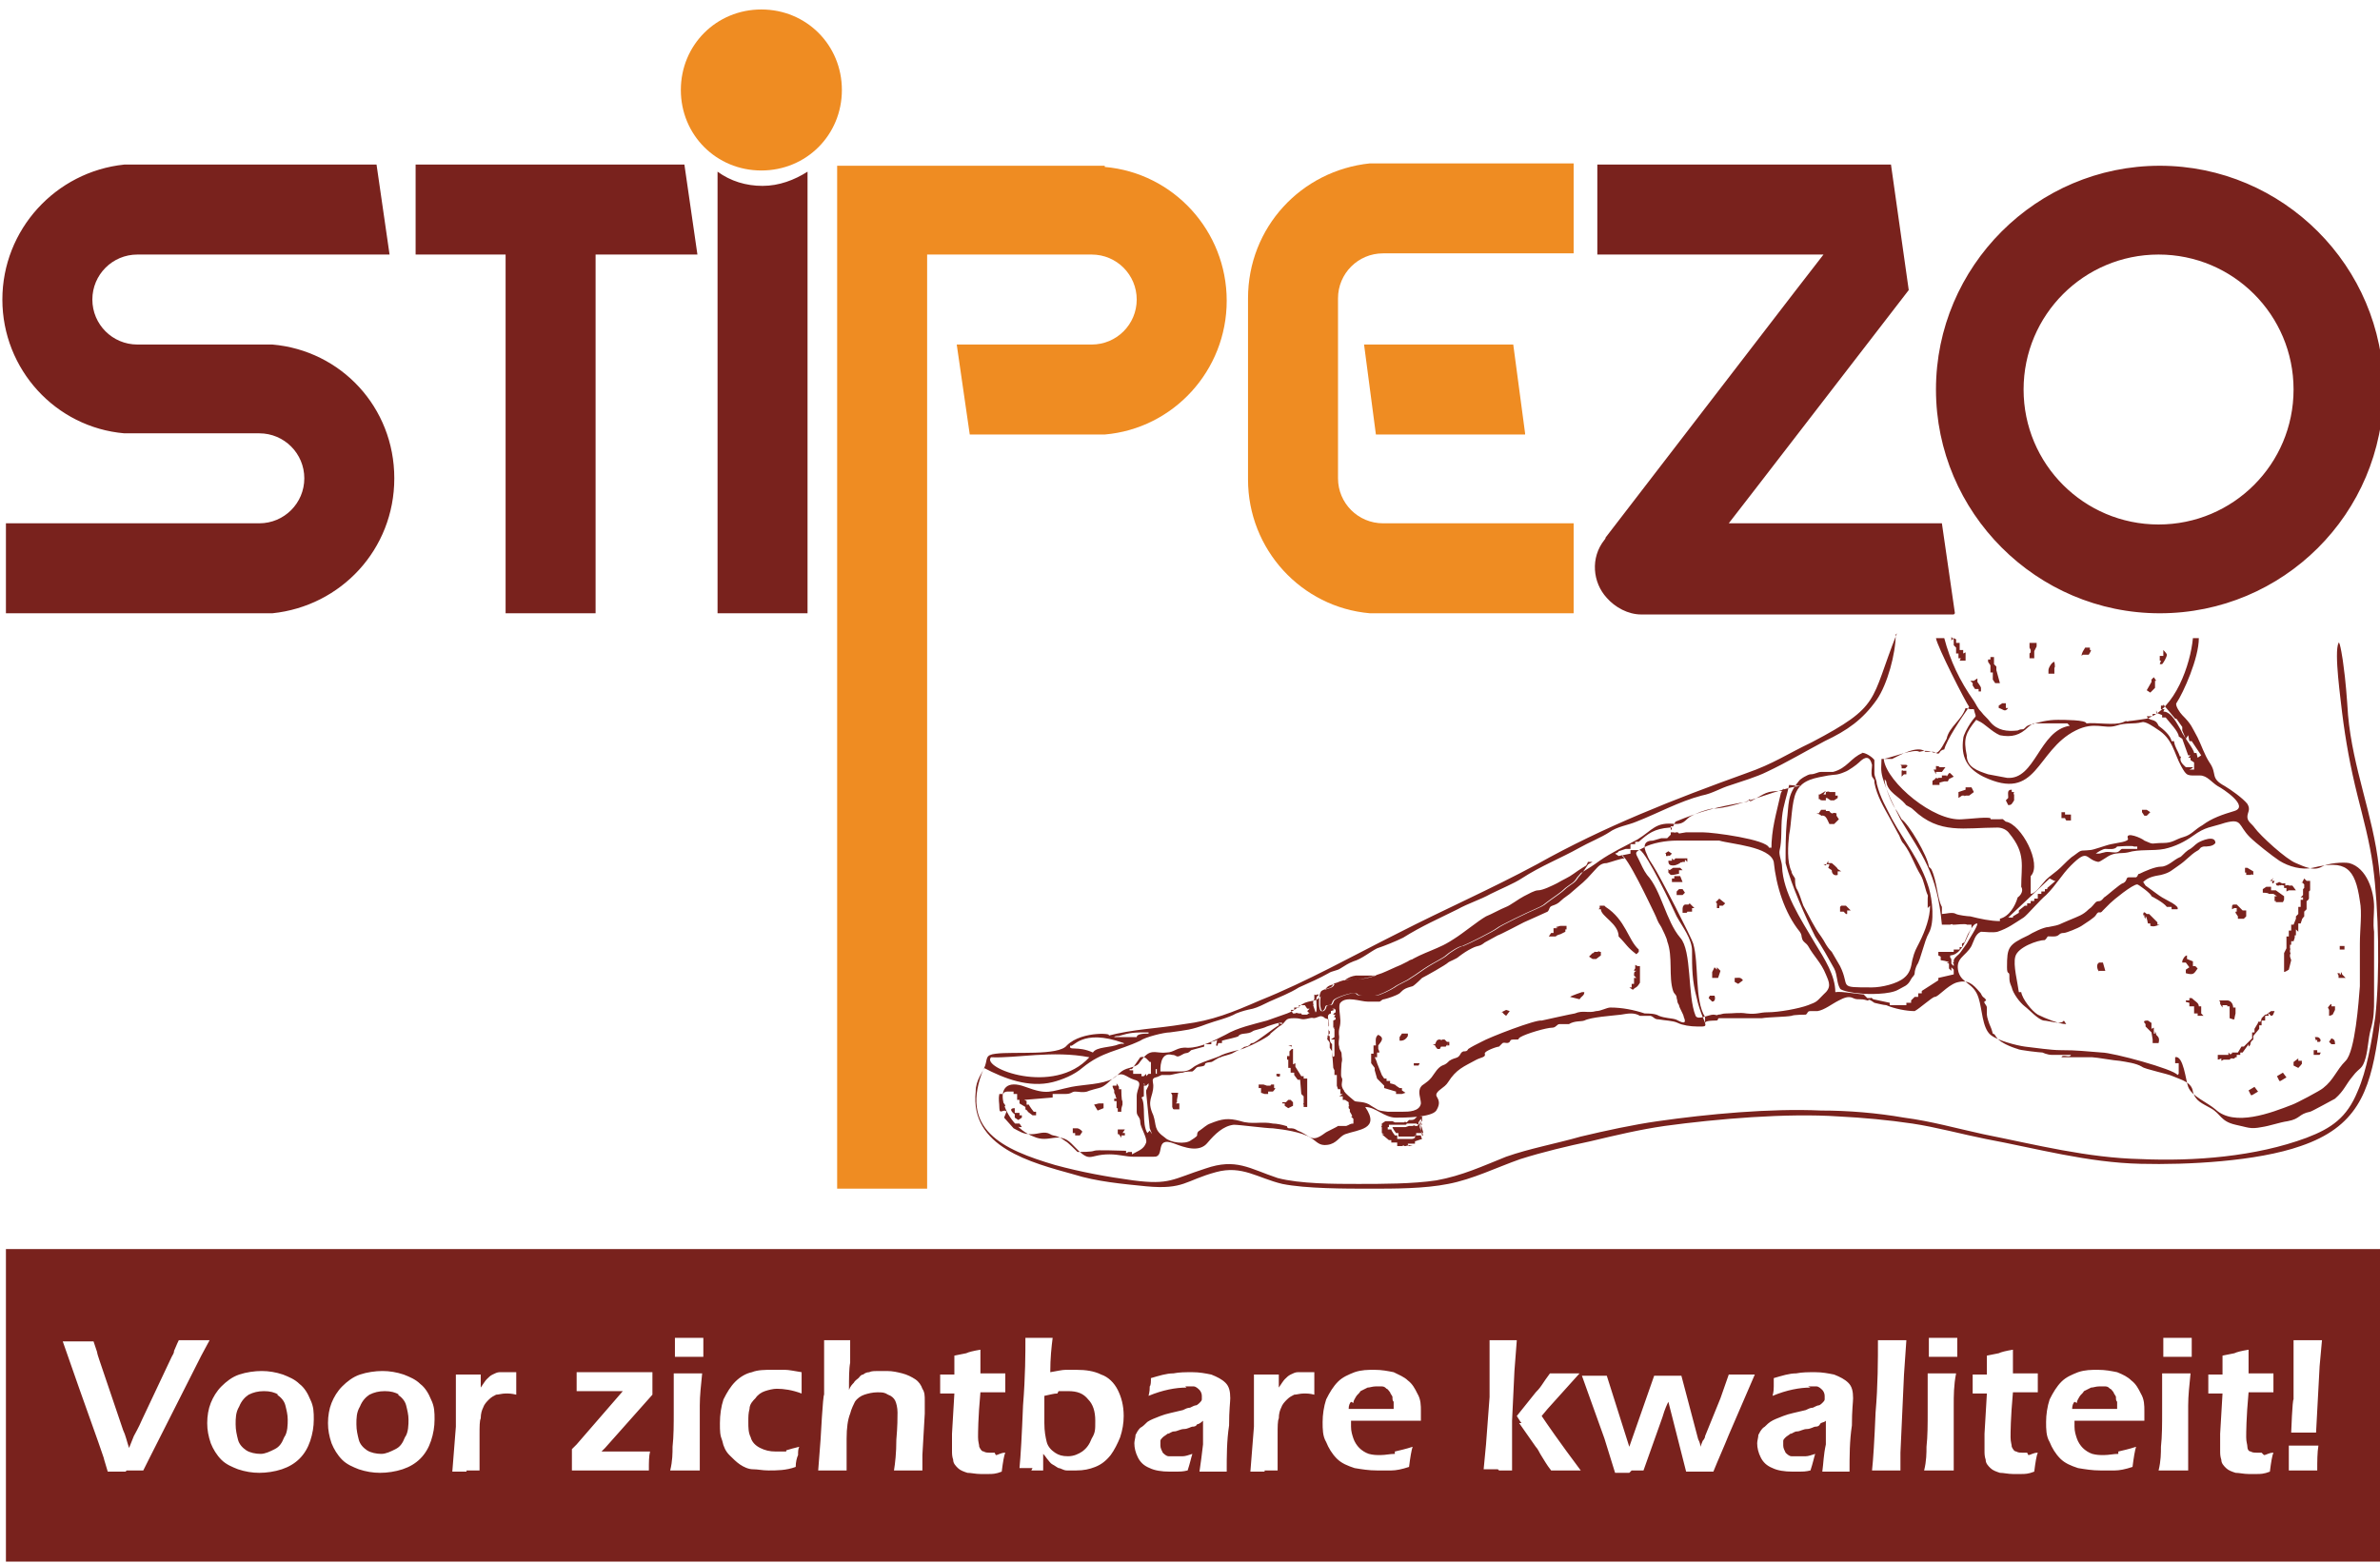
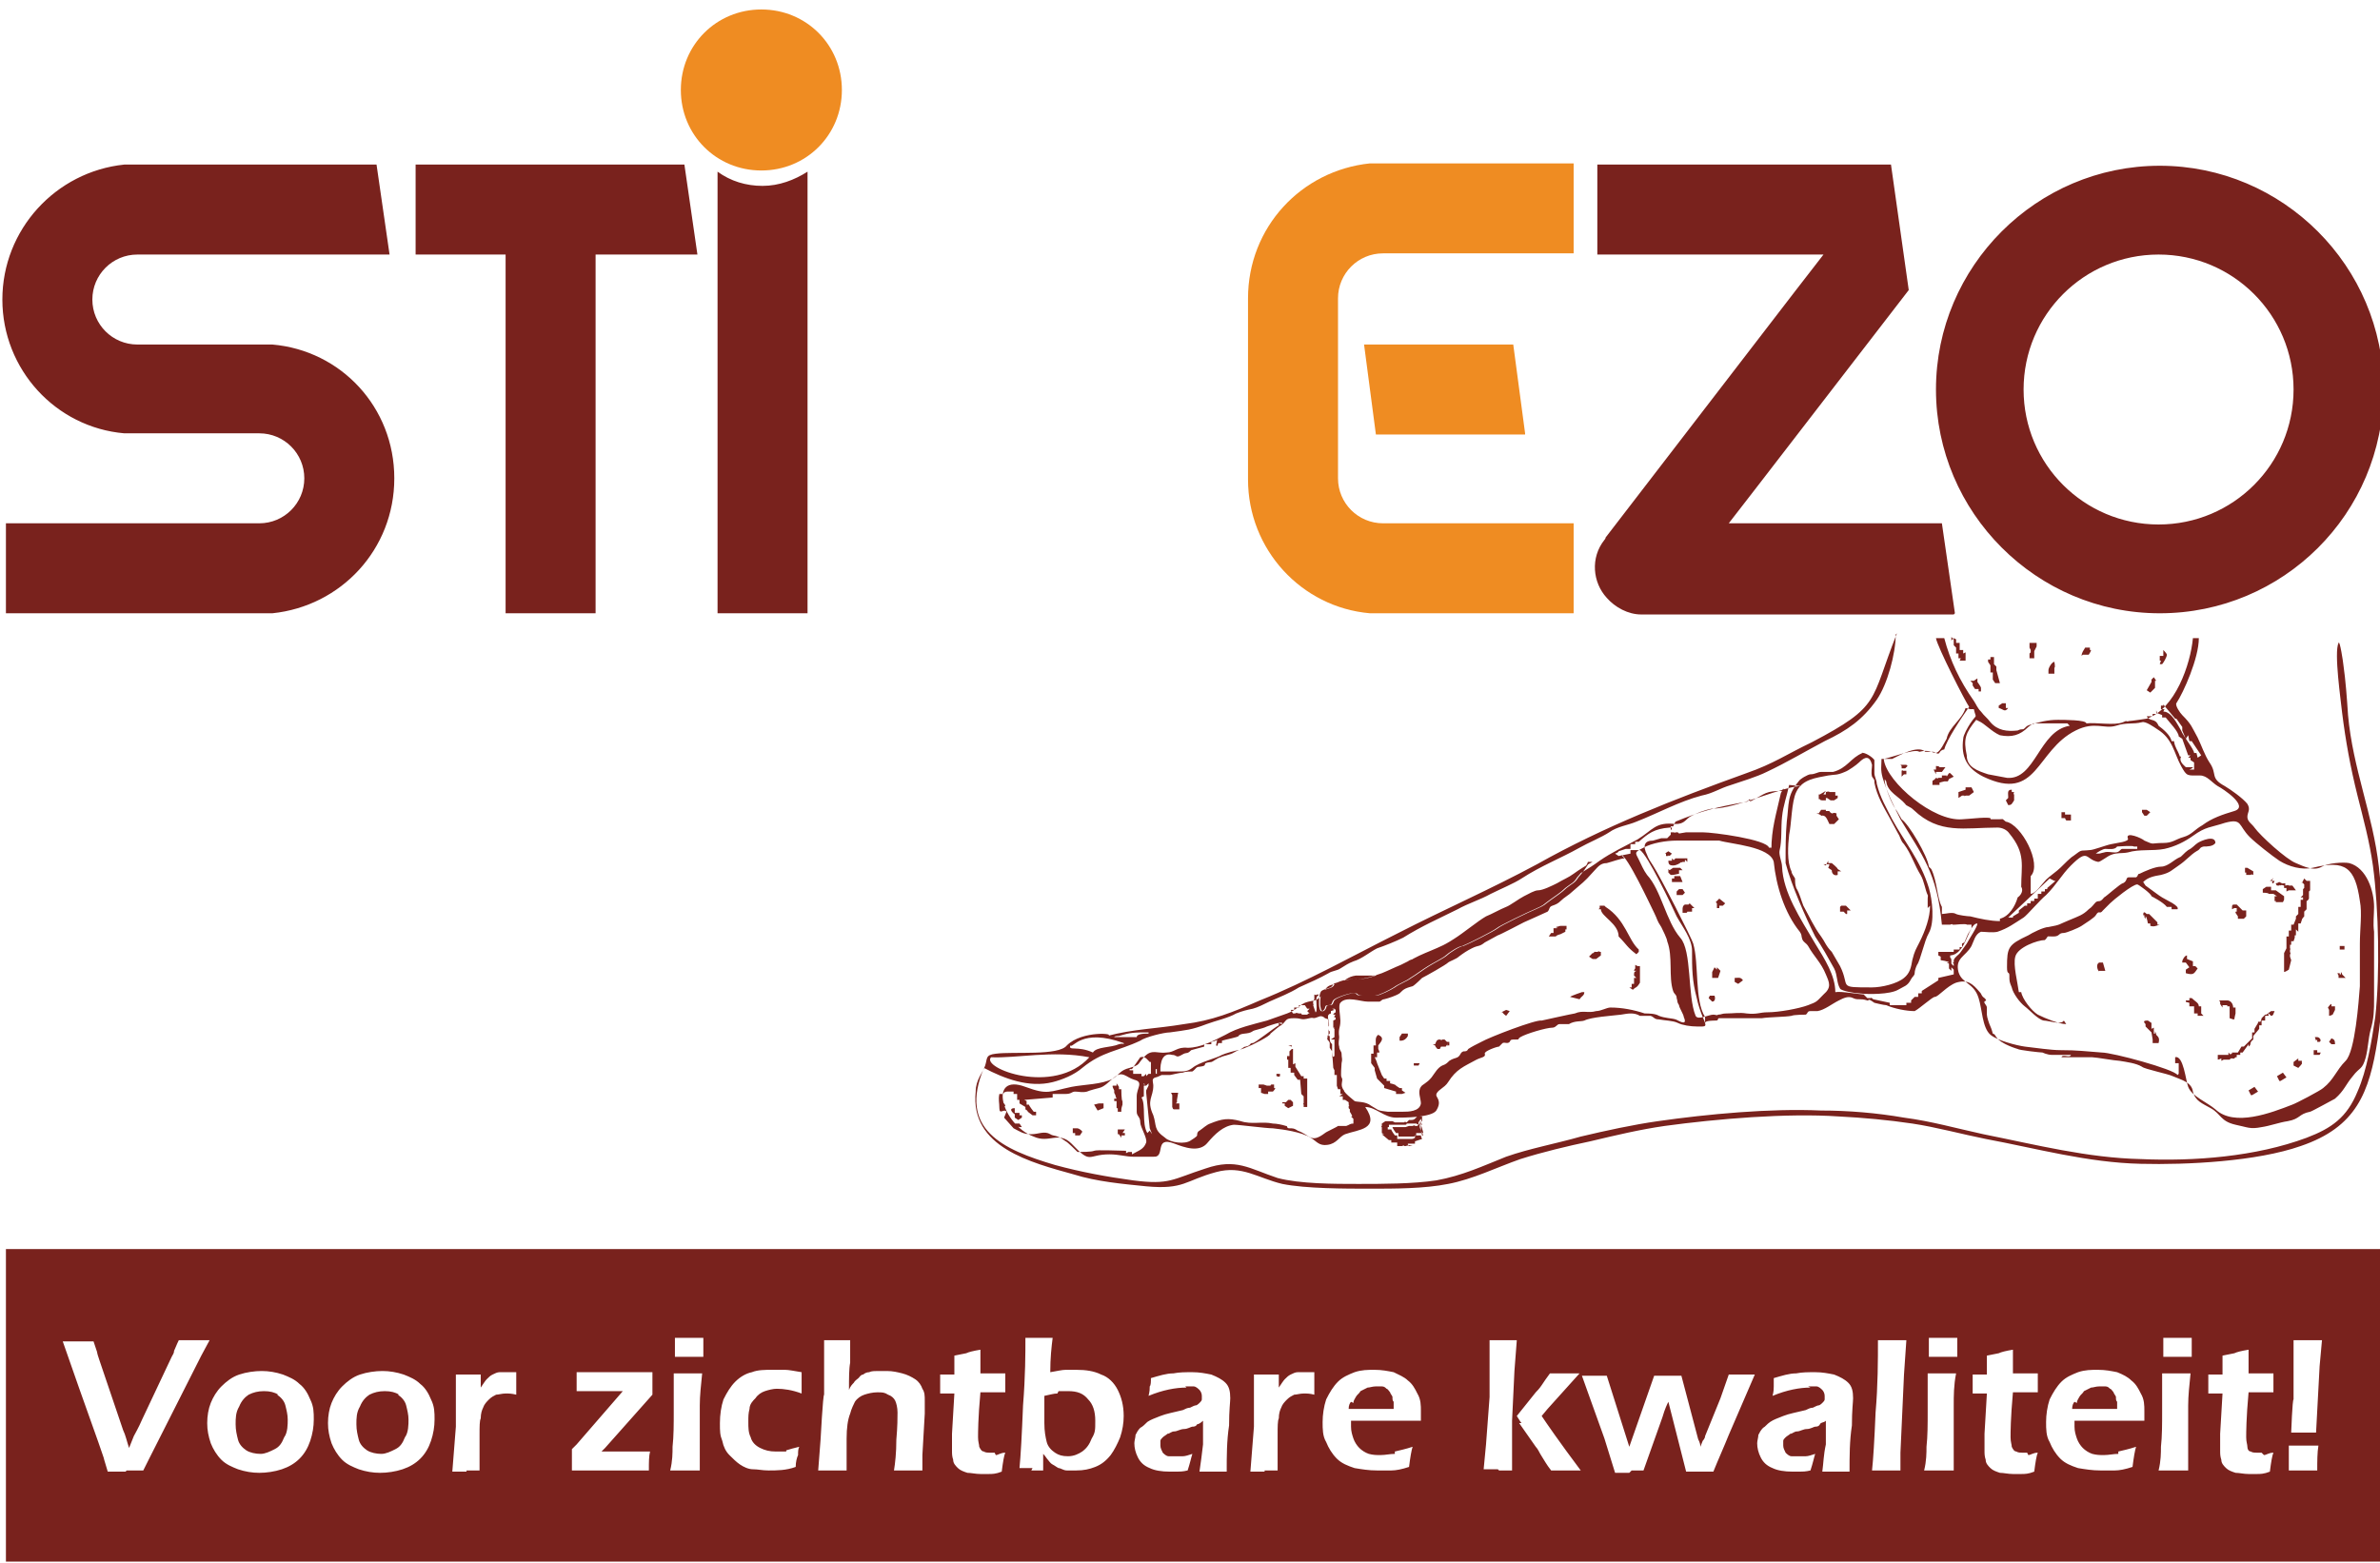
<svg xmlns="http://www.w3.org/2000/svg" version="1.1" viewBox="0 0 201 132">
  <defs>
    <style>
      .cls-1 {
        fill: #048cb4;
      }

      .cls-2 {
        fill: #79221d;
      }

      .cls-3 {
        fill: #ef8c22;
      }

      .cls-4 {
        stroke-width: 5px;
      }

      .cls-4, .cls-5 {
        fill: none;
        stroke: #048cb4;
        stroke-miterlimit: 10;
      }

      .cls-6 {
        display: none;
      }

      .cls-5 {
        stroke-width: 11px;
      }
    </style>
  </defs>
  <g>
    <g id="Layer_1">
      <g id="Peduca_logo_small" class="cls-6">
        <g>
          <path class="cls-1" d="M99.8,46.1c-1.2,0-1.5-.4-1.6-1.6-.3-3.4-.6-9.6-.6-17.3s.4-15,1.1-18.3c.2-1.1.5-1.3,1.4-1.3h14.5c5.7,0,8.7,3,8.7,8s-2.5,8.3-7.8,12.1c-3,2.1-6,3.3-8,4.9-1.3,1-1.8,1.8-1.8,3.7,0,4.9,1.7,8.3,1.7,9.3s-.4.5-1.2.5h-6.6ZM105,23.6v.4c0,1.7.4,2.6,1,2.6s2.8-.9,5.9-3.3c2.7-2.1,4.1-3.7,4.1-5.9s-1.9-4-5.5-4-5.3,2-5.4,7v3.2Z" />
          <path class="cls-1" d="M129.6,46.1c-1.6,0-1.7-.4-1.9-2.2,0-.5-.4-5.1-.4-13.9s1-15.1,1.9-18.7c.6-2.5,1.1-3.8,2.2-3.8h18.3c.8,0,1.2.1,1.2.6s0,.3-.1.4l-2.7,5.9c-.3.5-.5.8-.8.8s-2.9-2.2-6.7-2.2-6.7,2.5-6.7,6.7.6,2.4,1.5,2.4c1.9,0,4.6-2.2,8-2.2s3,0,3,.9,0,.3,0,.5l-2.2,6c-.3.6-.3.9-.6.9-.6,0-1.9-.8-3.9-.8-3.3,0-5.8,2.5-5.8,6.2s2.2,6.6,6.1,6.6,6.8-3.1,7.6-3.1.6.3.8.7l3.1,6.8c.1.3.1.5.1.6,0,.7-.6,1-2,1h-20.2Z" />
          <path class="cls-1" d="M159.1,46.1c-2.2,0-3.1-6.5-3.1-19.6s.3-11.1,1.3-16.2c.5-2.2.7-2.7,1.8-2.7h7.6c4.3,0,7.3,1.7,10.4,5.8,3.4,4.7,5.7,11.5,5.7,18.2,0,9.4-4.3,14.6-12.5,14.6h-11.2ZM168.8,40.5c3.7,0,6.8-4,6.8-10.5s-1.1-7.9-3.3-11.5c-2.1-3.4-4.5-5.1-6-5.1-2.5,0-3.1,3.6-3.1,11.7s1.1,15.3,5.7,15.3Z" />
          <path class="cls-1" d="M214.4,9.4c.6,2.6,1.3,7.9,1.3,15.8,0,14.4-4.7,21.6-14,21.6s-13.9-7.1-13.9-20.8,1-14.6,1.4-16.5c.4-1.6.6-1.9,1.9-1.9h5.7c.7,0,.8.2.8.6,0,1.6-2.2,6.3-2.2,15.5s2.3,14.1,7,14.1,6.4-4,6.4-12.4-2.1-15.9-2.1-17.1.3-.7,1-.7h4.7c1.3,0,1.7.5,2,1.8Z" />
          <path class="cls-1" d="M235.7,13.8c-4.7,0-8.4,4.8-8.4,11.8s4.3,12.8,9.8,12.8,6-1.6,7.2-3.8c1.3-2.3,1-3.6,1.2-3.6s1.6,1.9,1.6,5.3c0,6.1-4.5,10.5-11.6,10.5s-15-7.5-15-20.1,6.9-19.7,15.5-19.7,8.9,2.7,8.9,6.4-1.9,4.3-4.2,4.3h-.2c-.6-2.6-2.2-3.9-4.8-3.9Z" />
          <path class="cls-1" d="M253.7,46.1c-1.8,0-2.7-3.7-2.7-10.5s2.2-14.4,6.2-20.3c3.8-5.5,8.1-8.3,9.8-8.3s3.8,1.7,6.5,5.2c4.9,6.3,6.5,13.5,6.5,23s-.8,9.1-1,9.8c-.3,1-.7,1.2-2.1,1.2h-5.9c-.8,0-1.2-.2-1.2-.4,0-.7,2.7-5.6,2.7-11s-.7-3.2-3.2-3.2-5.4.6-7.6,1.4c-2.3.9-3.2,2-3.2,4.1,0,4.5,2.8,7.6,2.8,8.7s-.3.4-.9.4h-6.8ZM260.5,26.3c1,0,3.1-1.1,7.8-1.1s3.6-.2,3.6-1.5-.5-3-1.8-5.3c-1.4-2.3-2.3-3.5-3.4-3.5s-2.6,1.4-4.4,4c-2,2.9-3,4.8-3,6.1s.3,1.3,1.2,1.3Z" />
        </g>
        <path class="cls-1" d="M43,53.2s12.2-9.3,12.2-17.2-9-9.6-12.2-3.7c-3.2-5.9-12.2-4.2-12.2,3.7s12.2,17.2,12.2,17.2Z" />
        <g>
          <path class="cls-1" d="M25,13.3S25.9,0,30.1,2.9c4.1,2.9,2.5,9.6-1,12.9" />
          <path class="cls-1" d="M21.5,10.8s2-3.3.7-5.2c-.8-1.2-3.8-1.1-4.4.5-.6,1.7.9,4.3,1.3,4.7" />
          <path class="cls-1" d="M15.9,11.4s1-3.3-.8-4.9-3.6-.3-4,.9c-.4,1.2.9,3.4,2,4" />
          <path class="cls-1" d="M9.4,13.3s0-2.6-1-3.7c-1.3-1.3-3.2-.5-3.6.6-.3,1,.6,2.8,1.8,3.6" />
          <path class="cls-1" d="M4.3,16.3s-.5-2-2.3-2-1.7,2-1.4,2.7c.5,1.2,2.1,1.9,2.3,2.5" />
          <path class="cls-1" d="M4,24.3s.1-6.4,9.1-8.4c7-1.6,11.4,1.2,13.3,5.2,2.8,6-3.4,15.5-2.7,18.3" />
          <path class="cls-1" d="M5.5,28c1.2,6.2,4.8,13.5,6,17.8,1.7,6.2.8,15.7,7,16.7,6.2,1,8.6-1.5,9.7-3.9,1.4-3.1-1-10.1-1.6-13.3" />
        </g>
        <g>
          <path class="cls-1" d="M61.2,13.3s-.9-13.4-5.1-10.3c-4.1,2.9-2.5,9.6,1,12.9" />
          <path class="cls-1" d="M64.7,10.8s-2-3.3-.7-5.2,3.8-1.1,4.4.5-.9,4.3-1.3,4.7" />
          <path class="cls-1" d="M70.3,11.4s-1-3.3.8-4.9,3.6-.3,4,.9-.9,3.4-2,4" />
          <path class="cls-1" d="M76.9,13.3s0-2.6,1-3.7,3.2-.5,3.6.6-.6,2.8-1.8,3.6" />
          <path class="cls-1" d="M81.9,16.3s.5-2,2.3-2,1.7,2,1.4,2.7c-.5,1.2-2.1,1.9-2.3,2.5" />
          <path class="cls-1" d="M82.2,24.3s-.1-6.4-9.1-8.4-11.4,1.2-13.3,5.2c-2.8,6,3.4,15.5,2.7,18.3" />
          <path class="cls-1" d="M80.7,28c-1.2,6.2-4.8,13.5-6,17.8-1.7,6.2-.8,15.7-7,16.7-6.2,1-8.6-1.5-9.7-3.9s1-10.1,1.6-13.3" />
        </g>
        <g>
          <path class="cls-1" d="M98.3,52.5c.7-.1,1.6-.2,2.7-.2s2.4.3,3,.8c.6.5.9,1.2.9,2s-.3,1.6-.8,2.1c-.7.7-1.9,1.1-3.3,1.1s-.8,0-1.1,0v3.9h-1.4v-9.6ZM99.7,57.1c.3,0,.7.1,1.2.1,1.7,0,2.7-.7,2.7-2.1s-1-1.9-2.5-1.9-1.1,0-1.3.1v3.8Z" />
          <path class="cls-1" d="M107.2,59l-1.1,3h-1.4l3.7-9.7h1.7l3.7,9.7h-1.5l-1.2-3h-3.8ZM110.8,58l-1.1-2.8c-.2-.6-.4-1.2-.6-1.8h0c-.2.6-.3,1.2-.5,1.8l-1.1,2.8h3.2Z" />
          <path class="cls-1" d="M115.3,52.5c.7-.1,1.7-.2,2.7-.2,1.5,0,2.4.2,3.1.8.5.4.8,1.1.8,1.8,0,1.3-.9,2.1-2,2.5h0c.8.3,1.3,1,1.6,2,.4,1.4.6,2.3.8,2.7h-1.4c-.2-.3-.4-1.1-.7-2.3-.3-1.3-.9-1.8-2.2-1.9h-1.3v4.2h-1.4v-9.6ZM116.7,56.9h1.4c1.5,0,2.4-.7,2.4-1.8s-1-1.8-2.5-1.8c-.7,0-1.2,0-1.4.1v3.5Z" />
-           <path class="cls-1" d="M125.7,59l-1.1,3h-1.4l3.7-9.7h1.7l3.7,9.7h-1.5l-1.2-3h-3.8ZM129.2,58l-1.1-2.8c-.2-.6-.4-1.2-.6-1.8h0c-.2.6-.3,1.2-.5,1.8l-1.1,2.8h3.2Z" />
-           <path class="cls-1" d="M142.8,57.8c0-1.4-.2-3-.2-4.2h0c-.4,1.1-.8,2.3-1.4,3.7l-1.9,4.7h-1.1l-1.7-4.6c-.5-1.4-.9-2.6-1.2-3.8h0c0,1.2-.1,2.8-.2,4.3l-.3,4.2h-1.3l.8-9.7h1.8l1.8,4.7c.4,1.2.8,2.3,1.1,3.3h0c.3-1,.7-2,1.1-3.3l1.9-4.7h1.8l.7,9.7h-1.4l-.3-4.3Z" />
          <path class="cls-1" d="M152.1,57.5h-4.2v3.5h4.7v1.1h-6.1v-9.7h5.8v1.1h-4.4v3.1h4.2v1Z" />
          <path class="cls-1" d="M154.4,52.5c.8-.1,1.9-.2,3-.2,2,0,3.4.4,4.4,1.2,1,.8,1.5,1.9,1.5,3.5s-.5,2.9-1.5,3.8c-1,.9-2.7,1.4-4.8,1.4s-1.8,0-2.5-.1v-9.5ZM155.8,61.1c.4,0,.9,0,1.4,0,3,0,4.6-1.5,4.6-4.1,0-2.3-1.4-3.7-4.4-3.7s-1.3,0-1.6.1v7.7Z" />
          <path class="cls-1" d="M166.4,52.4v9.7h-1.4v-9.7h1.4Z" />
          <path class="cls-1" d="M168.7,60.5c.6.3,1.5.6,2.5.6,1.4,0,2.3-.7,2.3-1.7s-.6-1.4-2-1.9c-1.8-.6-2.8-1.4-2.8-2.7s1.4-2.6,3.5-2.6,1.9.2,2.4.5l-.4,1c-.4-.2-1.1-.5-2-.5-1.5,0-2,.8-2,1.5s.7,1.4,2.1,1.9c1.8.6,2.7,1.4,2.7,2.8s-1.2,2.8-3.8,2.8-2.2-.3-2.7-.6l.4-1.1Z" />
          <path class="cls-1" d="M184.3,61.7c-.5.2-1.5.5-2.8.5-3,0-5.3-1.7-5.3-4.9s2.3-5.1,5.6-5.1,2.2.3,2.6.4l-.3,1c-.5-.2-1.3-.4-2.2-.4-2.5,0-4.2,1.5-4.2,4s1.5,3.9,4.1,3.9,1.7-.2,2.3-.4l.3,1Z" />
          <path class="cls-1" d="M187.4,52.4v4.1h5.2v-4.1h1.4v9.7h-1.4v-4.5h-5.2v4.5h-1.4v-9.7h1.4Z" />
          <path class="cls-1" d="M202,57.5h-4.2v3.5h4.7v1.1h-6.1v-9.7h5.8v1.1h-4.4v3.1h4.2v1Z" />
          <path class="cls-1" d="M209.5,62.1l-3.5-9.7h1.5l1.7,4.8c.5,1.3.9,2.5,1.2,3.6h0c.3-1.1.8-2.3,1.2-3.6l1.8-4.8h1.5l-3.9,9.7h-1.5Z" />
          <path class="cls-1" d="M225.2,57.1c0,3.3-2.3,5.1-5,5.1s-4.8-2-4.8-4.9,2.1-5.1,5-5.1,4.8,2,4.8,4.9ZM216.9,57.3c0,2.1,1.2,3.9,3.4,3.9s3.5-1.8,3.5-4-1.1-3.9-3.4-3.9-3.5,1.9-3.5,4Z" />
          <path class="cls-1" d="M232.6,57.5h-4.2v3.5h4.7v1.1h-6.1v-9.7h5.8v1.1h-4.4v3.1h4.2v1Z" />
          <path class="cls-1" d="M237.2,53.4h-3.3v-1.1h8v1.1h-3.3v8.6h-1.4v-8.6Z" />
          <path class="cls-1" d="M242.4,61.3l6-7.9h0s-5.5,0-5.5,0v-1.1h7.3v.8l-5.9,7.8h0s6,0,6,0v1.1h-7.9v-.7Z" />
          <path class="cls-1" d="M260.8,57.1c0,3.3-2.3,5.1-5,5.1s-4.8-2-4.8-4.9,2.1-5.1,5-5.1,4.8,2,4.8,4.9ZM252.4,57.3c0,2.1,1.2,3.9,3.4,3.9s3.5-1.8,3.5-4-1.1-3.9-3.4-3.9-3.5,1.9-3.5,4Z" />
          <path class="cls-1" d="M262.6,52.5c.7-.1,1.7-.2,2.7-.2,1.5,0,2.4.2,3.1.8.5.4.8,1.1.8,1.8,0,1.3-.9,2.1-2,2.5h0c.8.3,1.3,1,1.6,2,.4,1.4.6,2.3.8,2.7h-1.4c-.2-.3-.4-1.1-.7-2.3-.3-1.3-.9-1.8-2.2-1.9h-1.3v4.2h-1.4v-9.6ZM264,56.9h1.4c1.5,0,2.4-.7,2.4-1.8s-1-1.8-2.5-1.8c-.7,0-1.2,0-1.4.1v3.5Z" />
          <path class="cls-1" d="M279.4,61.6c-.6.2-1.9.5-3.3.5s-3-.4-4-1.3c-.9-.8-1.5-2.1-1.5-3.6,0-2.9,2.2-5,5.8-5s2.2.2,2.7.4l-.3,1c-.6-.2-1.3-.4-2.4-.4-2.6,0-4.3,1.5-4.3,3.9s1.6,3.9,4.2,3.9,1.5-.1,1.9-.3v-2.9h-2.2v-1h3.5v4.7Z" />
        </g>
      </g>
      <g>
        <path class="cls-5" d="M-339.4-715.1l-7.6-99.6c-1.7-22.4,13.7-42.6,35.8-46.8l184.2-35.5-6.6,189.5c-1.1,30.4-20.6,57-49.2,67.1l-63.3,22.5-61.2-41.7c-18.6-12.7-30.4-33.1-32.1-55.5Z" />
        <g>
          <polygon class="cls-4" points="-292.8 -718.8 -285.9 -704.3 -270.1 -702.3 -281.7 -691.3 -278.8 -675.5 -292.8 -683.2 -306.9 -675.5 -304 -691.3 -315.5 -702.3 -299.7 -704.3 -292.8 -718.8" />
          <polygon class="cls-4" points="-232.1 -718.8 -225.2 -704.3 -209.4 -702.3 -221 -691.3 -218.1 -675.5 -232.1 -683.2 -246.2 -675.5 -243.2 -691.3 -254.8 -702.3 -239 -704.3 -232.1 -718.8" />
          <polygon class="cls-4" points="-171.4 -718.8 -164.5 -704.3 -148.7 -702.3 -160.2 -691.3 -157.3 -675.5 -171.4 -683.2 -185.4 -675.5 -182.5 -691.3 -194.1 -702.3 -178.3 -704.3 -171.4 -718.8" />
          <path class="cls-4" d="M-292.8-729.9v-5.5c0-11.3,6.9-21.5,17.5-25.6l25.7-10.1" />
          <path class="cls-4" d="M-171.4-729.9v-5.5c0-11.3-6.9-21.5-17.5-25.6l-25.7-10.1" />
          <path class="cls-4" d="M-249.6-782.5c-9.8-1.3-17.4-9.8-17.4-20v-8.4c0-19.3,15.6-34.9,34.9-34.9h0c19.3,0,34.9,15.6,34.9,34.9v8.4c0,10-7.3,18.4-17,19.9" />
          <path class="cls-4" d="M-214.6-780.5v8.1c0,9.7-7.8,17.5-17.5,17.5h0c-9.7,0-17.5-7.8-17.5-17.5v-8.1" />
          <path class="cls-4" d="M-260.3-766.9l-.4,4.5c-.6,6.4,5.8,11.1,11.7,8.7l9.6-3.9" />
          <path class="cls-4" d="M-203.9-766.9l.4,4.5c.6,6.4-5.8,11.1-11.7,8.7l-9.6-3.9" />
          <path class="cls-4" d="M-243.7-820.3c-3,4.6-9.7,8.9-15.5,12v5.6c0,15,12.2,27.1,27.1,27.1h0c15,0,27.1-12.2,27.1-27.1v-6.7c-23.5-.5-38.7-10.9-38.7-10.9Z" />
        </g>
      </g>
      <g>
        <path class="cls-5" d="M191.7-717.7l-9.3-170.3,176.5,17.6c29.6,2.9,51.3,29.1,48.9,58.7l-8.7,105.4c-2.5,30.2-21.6,56.4-49.5,68.1l-34.3,14.3-66.9-20.9c-32.2-10.1-54.8-39.1-56.7-72.8Z" />
        <g>
          <path class="cls-4" d="M215.8-706.8h166.9v9.1c0,7.7-6.3,14-14,14h-139c-7.7,0-14-6.3-14-14v-9.1h0Z" />
          <path class="cls-4" d="M251.2-806.6h-12.9c-7.2,0-12.4,5.3-12.4,11.7v88.1h146.8v-88.1c0-6.5-5.3-11.7-11.7-11.7h-13.6" />
-           <path class="cls-4" d="M347.3-797.9h13.6c1.7,0,3,1.4,3,3v73.3c0,3.4-2.7,6.1-6.1,6.1h-117.1c-3.4,0-6.1-2.7-6.1-6.1v-73.3c0-1.7,1.4-3,3-3h13.6" />
          <g>
            <polyline class="cls-4" points="286.3 -796 286.3 -781.8 311.8 -781.8 311.8 -796" />
            <polygon class="cls-4" points="299.3 -791.1 276.6 -800 299.3 -809 322 -800 299.3 -791.1" />
            <line class="cls-4" x1="279.2" y1="-799" x2="279.2" y2="-783.1" />
          </g>
          <path class="cls-4" d="M338.6-825.6h-78.7c-4.8,0-8.7,3.9-8.7,8.7v45.6c0,4.8,3.9,8.7,8.7,8.7h29.3l10.1,10.1,10.1-10.1h29.3c4.8,0,8.7-3.9,8.7-8.7v-45.6c0-4.8-3.9-8.7-8.7-8.7Z" />
          <rect class="cls-4" x="270.7" y="-739.9" width="57.1" height="10.3" rx="-359.6" ry="-359.6" />
        </g>
      </g>
      <g>
        <path class="cls-5" d="M-341.7-121.2l-5.8-106.9c-1.9-33.9,24.2-62.8,58.1-64.5l167.3-8.2-12,157.5c-1.7,21.8-14.1,41.3-33.2,52l-85.5,48-49.7-21.6c-22.7-9.9-37.8-31.7-39.2-56.3Z" />
        <g>
          <path class="cls-4" d="M-323.4-148.6v-4.9c0-10,6.1-19,15.4-22.6l22.7-8.9" />
          <line class="cls-4" x1="-234.4" y1="-177.2" x2="-254.3" y2="-184.9" />
          <path class="cls-4" d="M-285.2-195c-8.7-1.2-15.4-8.6-15.4-17.7v-7.4c0-17,13.8-30.8,30.8-30.8h0c17,0,30.8,13.8,30.8,30.8v7.4c0,8.9-6.5,16.2-15,17.6" />
          <path class="cls-4" d="M-254.3-193.3v7.1c0,8.6-6.9,15.5-15.5,15.5h0c-8.6,0-15.5-6.9-15.5-15.5v-7.1" />
          <path class="cls-4" d="M-294.7-181.2l-.4,4c-.5,5.6,5.1,9.8,10.4,7.7l8.5-3.5" />
          <path class="cls-4" d="M-244.9-181.2l.4,4c.5,5.6-5.1,9.8-10.4,7.7l-8.5-3.5" />
          <path class="cls-4" d="M-280.1-228.4c-2.6,4.1-8.5,7.8-13.7,10.6v4.9c0,13.2,10.7,24,24,24h0c13.2,0,24-10.7,24-24v-5.9c-20.8-.4-34.2-9.6-34.2-9.6Z" />
          <g>
            <path class="cls-4" d="M-250-115.2v-4.9c0-10,6.1-19,15.4-22.6l18.5-7.3" />
            <path class="cls-4" d="M-157.8-115.2v-4.9c0-10-6.1-19-15.4-22.6l-12.3-4.8" />
            <path class="cls-4" d="M-225.1-185.3h-11v-6.1c0-14.8,12.1-26.8,26.8-26.8h0c14.8,0,26.8,12.1,26.8,26.8v34.4c0,9.1-7.4,16.6-16.6,16.6h-1.5c-9.1,0-16.5-7.4-16.5-16.5h0" />
            <path class="cls-4" d="M-233.8-185.3h16.8v28.3h-6.4c-5.7,0-10.4-4.7-10.4-10.4v-17.9h0Z" />
            <line class="cls-4" x1="-223.4" y1="-157" x2="-223.4" y2="-147" />
          </g>
        </g>
      </g>
      <g>
        <path class="cls-5" d="M185.2-141.8l-14.5-174.6,179.2,28.4c31.7,5,54.2,33.5,51.8,65.5l-6.1,80.3c-1.6,21.7-11.3,42-27,57l-44,41.8-75.5-21.2c-35.3-9.9-60.8-40.8-63.8-77.3Z" />
        <g>
          <path class="cls-4" d="M339.4-232.6l-7.7,56.3c-.8,5.7.8,11.5,4.3,16l6.3,8c3.3,4.1,4.9,9.4,4.5,14.6v.4c-.8,11.2-10.1,19.8-21.3,19.8-.7,0-1.3,0-1.8,0-2.2,0-4.4-.4-6.4-1.1h0c-7.6-2.8-15.7-3.9-23.8-3.3l-39.1,4.4h-13.1c-4.8,0-8.8-3.9-8.8-8.8h0c0-4.8,3.9-8.8,8.8-8.8h2.8c6.7,0,13.3-2.2,18.6-6.2l27.9-22.2c4.5-3.4,7-8.8,6.6-14.4l-1.4-19" />
          <path class="cls-4" d="M269.4-179.9s23.4-6.2,33.4-27.9c12.4-27-10.6-53.6-33.4-27.7-22.8-25.9-45.8.7-33.4,27.7,10,21.7,33.4,27.9,33.4,27.9Z" />
        </g>
      </g>
      <g>
        <path class="cls-1" d="M-581.9-457.4l-4.5,1.1s11.2,43.3,12.8,49.6c-6.2-1.3-19.6-3.6-35.6-3.5-27.6.1-50,7.4-65,21.1v-23.8h-2.4v23.7c-15-13.7-37.3-21-64.9-21.1-16,0-29.3,2.2-35.6,3.5,1.6-6.3,12.8-49.6,12.8-49.6l-4.5-1.1-13.7,53.3-1,3.8,3.8-.9c.7-.2,67.8-16.6,101.8,17.5l.7.7h3.6l.7-.7c34.1-34.1,101.2-17.6,101.8-17.5l3.8.9-14.7-57Z" />
        <g>
          <path class="cls-1" d="M-754.2-394.2c.3,2.8-1.5,4.5-3.8,4.7-2.4.2-4.3-1.3-4.5-3.8-.2-2.6,1.4-4.5,3.8-4.7,2.5-.2,4.3,1.3,4.5,3.8ZM-761.2-393.4c.2,1.8,1.4,3.2,3.2,3.1,1.9-.2,2.8-1.8,2.6-3.7-.1-1.6-1.2-3.3-3.2-3.1-1.9.2-2.8,1.9-2.6,3.7Z" />
          <path class="cls-1" d="M-751.8-398.3c.6-.1,1.3-.2,2.3-.2,1.2,0,2,.2,2.6.6.5.4.8,1,.9,1.7,0,.7-.2,1.3-.6,1.8-.6.6-1.6,1-2.8,1-.4,0-.7,0-1,0v3.3c.1,0-1.1,0-1.1,0l-.3-8.1ZM-750.5-394.3c.3,0,.6,0,1,0,1.4,0,2.3-.7,2.2-1.8,0-1.1-.9-1.6-2.2-1.5-.5,0-.9,0-1.1.1v3.2Z" />
          <path class="cls-1" d="M-743.5-398.6h1.2s-.1,7.4-.1,7.4h3.9c0,0,0,1,0,1h-5.1c0,0,.1-8.3.1-8.3Z" />
          <path class="cls-1" d="M-731.5-393.7l-3.5-.2-.2,3,4,.3v.9c0,0-5.2-.4-5.2-.4l.6-8.2,4.9.3v.9c0,0-3.8-.3-3.8-.3l-.2,2.6,3.5.2v.9Z" />
          <path class="cls-1" d="M-727-397.6l-.9,8.2h-1.2c0-.1.9-8.3.9-8.3h1.2Z" />
          <path class="cls-1" d="M-723.8-397.1c.7,0,1.6.1,2.5.3,1.7.3,2.8.9,3.5,1.7.7.8,1,1.8.8,3.1-.2,1.3-.9,2.3-1.9,2.9-1,.6-2.4.8-4.2.5-.8-.1-1.5-.3-2.1-.5l1.4-8ZM-723.9-389.7c.3.1.7.2,1.2.3,2.5.4,4.1-.6,4.4-2.8.3-1.9-.6-3.3-3.1-3.8-.6-.1-1.1-.1-1.4-.1l-1.1,6.4Z" />
          <path class="cls-1" d="M-712.6-395l-2,8-1.1-.3,2-8,1.1.3Z" />
          <path class="cls-1" d="M-711.9-386.3l2.5-7.8,1.2.4,1.5,4.9c.3,1.1.6,2.1.7,3.1h0c.2-1.1.5-2,.9-3.3l1.1-3.3,1.1.3-2.5,7.8-1.1-.4-1.5-4.9c-.3-1.1-.6-2.2-.8-3.1h0c-.3,1-.5,2-1,3.3l-1.1,3.4-1.1-.3Z" />
          <path class="cls-1" d="M-696.3-380.7c-.6,0-1.6-.2-2.7-.7-1.3-.6-2.2-1.3-2.7-2.4-.4-.9-.4-2.2.1-3.3,1-2.2,3.5-3.1,6.3-1.8,1,.4,1.6,1,1.9,1.3l-.6.7c-.4-.4-.9-.8-1.7-1.2-2-.9-3.9-.4-4.7,1.5-.9,1.9,0,3.6,1.8,4.5.7.3,1.2.4,1.5.5l1-2.2-1.7-.8.4-.8,2.7,1.2-1.6,3.6Z" />
        </g>
        <g>
          <path class="cls-1" d="M-650.8-383.4c-.3.4-1.1.9-2.1,1.4-2.5,1.1-4.9.7-6.1-1.8-1.1-2.3,0-4.8,2.8-6,1.1-.5,1.9-.6,2.2-.6v.9c-.4,0-1.1.2-1.8.5-2,.9-2.9,2.7-2,4.6.8,1.8,2.6,2.4,4.7,1.4.7-.3,1.3-.8,1.7-1.2l.6.7Z" />
          <path class="cls-1" d="M-650.3-392l1.5,4.6c.6,1.7,1.7,2.2,3,1.8,1.4-.5,2-1.5,1.4-3.2l-1.5-4.6,1.2-.4,1.5,4.5c.8,2.4-.3,3.9-2.3,4.5-1.9.6-3.6.2-4.4-2.2l-1.5-4.6,1.2-.4Z" />
          <path class="cls-1" d="M-641.5-394.6c.6-.3,1.5-.5,2.3-.7,1.3-.3,2.2-.3,2.9,0,.6.2.9.7,1.1,1.3.2,1.1-.4,1.9-1.3,2.5h0c.8,0,1.3.5,1.8,1.3.6,1,1,1.8,1.2,2l-1.3.3c-.2-.2-.6-.8-1.1-1.8-.5-1-1.1-1.3-2.2-1.1l-1.1.3.8,3.5-1.2.3-1.9-7.9ZM-639.5-391.3l1.2-.3c1.3-.3,2-1.1,1.8-2-.2-1-1.2-1.3-2.5-1-.6.1-1,.3-1.2.4l.7,2.9Z" />
          <path class="cls-1" d="M-632.1-389.8c.6.2,1.4.3,2.3.2,1.3-.2,1.9-.9,1.8-1.7-.1-.8-.7-1.1-2.1-1.3-1.6-.2-2.7-.7-2.9-1.9-.2-1.3.9-2.4,2.7-2.7,1-.2,1.7,0,2.2,0l-.2.9c-.3,0-1-.2-1.9,0-1.3.2-1.7.9-1.6,1.5.1.8.8,1,2.1,1.3,1.7.3,2.6.8,2.8,2,.2,1.2-.7,2.5-3,2.9-.9.1-2,0-2.5-.1l.2-.9Z" />
          <path class="cls-1" d="M-623.9-397.9l.4,4.8c.2,1.8,1.2,2.5,2.5,2.4,1.4-.1,2.3-1,2.1-2.8l-.4-4.8h1.3c0-.1.4,4.6.4,4.6.2,2.5-1.2,3.7-3.3,3.9-2,.2-3.5-.6-3.8-3.2l-.4-4.8h1.3Z" />
          <path class="cls-1" d="M-614.9-391.7c.6.3,1.4.5,2.2.5,1.3,0,2-.6,2-1.5,0-.8-.5-1.2-1.9-1.6-1.6-.4-2.6-1.1-2.6-2.3,0-1.3,1.2-2.3,3.1-2.3,1,0,1.7.1,2.1.3l-.3.9c-.3-.1-1-.4-1.8-.3-1.3,0-1.8.7-1.8,1.3,0,.8.6,1.1,2,1.5,1.6.5,2.5,1.1,2.5,2.3,0,1.3-1,2.4-3.3,2.5-.9,0-1.9-.2-2.5-.5l.3-.9Z" />
          <path class="cls-1" d="M-607.3-391.8c.6.3,1.4.6,2.2.6,1.3,0,2-.5,2-1.4,0-.8-.5-1.2-1.8-1.7-1.6-.5-2.5-1.2-2.5-2.4,0-1.3,1.3-2.2,3.2-2.2,1,0,1.7.2,2.1.4l-.4.9c-.3-.2-.9-.4-1.8-.4-1.3,0-1.8.6-1.8,1.2,0,.8.6,1.2,1.9,1.6,1.6.6,2.4,1.3,2.4,2.5,0,1.3-1.2,2.3-3.4,2.3-.9,0-1.9-.3-2.4-.6l.3-.9Z" />
          <path class="cls-1" d="M-594.4-393.8l-3.7-.3-.2,2.9,4.2.3v.9c0,0-5.5-.4-5.5-.4l.6-8.2,5.2.3v.9c0,0-4-.3-4-.3l-.2,2.6,3.7.3v.9Z" />
          <path class="cls-1" d="M-592.2-389.8l1-8.1,1.3.2,2.6,4.5c.6,1,1.1,2,1.4,2.8h0c0-1.1.1-2.1.2-3.4l.4-3.4h1.2c0,.1-1,8.3-1,8.3h-1.2c0-.1-2.6-4.6-2.6-4.6-.6-1-1.1-2-1.5-2.9h0c0,1-.1,2-.3,3.4l-.4,3.5h-1.2Z" />
        </g>
        <g>
          <path class="cls-1" d="M-775.2-513.8c.7-.1,1.7-.2,2.9-.2s2.6.3,3.3.9c.7.5,1,1.3,1,2.2s-.3,1.7-.9,2.3c-.8.8-2.1,1.2-3.6,1.2s-.9,0-1.2,0v4.3h-1.5v-10.6ZM-773.6-508.6c.3,0,.8.1,1.3.1,1.9,0,3-.8,3-2.3s-1.1-2.1-2.8-2.1-1.2,0-1.4.1v4.2Z" />
          <path class="cls-1" d="M-765.3-506.5l-1.2,3.4h-1.6l4-10.7h1.9l4.1,10.7h-1.6l-1.3-3.4h-4.2ZM-761.4-507.6l-1.2-3.1c-.3-.7-.4-1.3-.6-2h0c-.2.6-.4,1.3-.6,1.9l-1.2,3.1h3.6Z" />
          <path class="cls-1" d="M-756.5-513.7c.8-.1,1.9-.2,2.9-.2,1.6,0,2.7.3,3.4.9.6.5.9,1.2.9,2,0,1.4-1,2.4-2.2,2.7h0c.9.3,1.5,1.1,1.7,2.2.4,1.5.7,2.5.9,2.9h-1.6c-.2-.3-.5-1.2-.8-2.6-.4-1.5-1-2-2.4-2.1h-1.4v4.6h-1.5v-10.6ZM-754.9-508.9h1.6c1.6,0,2.7-.8,2.7-2s-1.1-2-2.7-2c-.7,0-1.3,0-1.5.1v3.9Z" />
          <path class="cls-1" d="M-745-506.5l-1.2,3.4h-1.6l4-10.7h1.9l4.1,10.7h-1.6l-1.3-3.4h-4.2ZM-741.1-507.6l-1.2-3.1c-.3-.7-.4-1.3-.6-2h0c-.2.6-.4,1.3-.6,1.9l-1.2,3.1h3.6Z" />
          <path class="cls-1" d="M-726.1-507.9c0-1.5-.2-3.3-.2-4.6h0c-.4,1.3-.9,2.6-1.5,4.1l-2.1,5.2h-1.2l-1.9-5.1c-.6-1.5-1-2.9-1.4-4.2h0c0,1.3-.1,3.1-.2,4.7l-.3,4.6h-1.5l.8-10.7h2l2,5.2c.5,1.3.9,2.5,1.2,3.6h0c.3-1.1.7-2.3,1.3-3.6l2.1-5.2h2l.7,10.7h-1.5l-.3-4.7Z" />
          <path class="cls-1" d="M-715.8-508.2h-4.6v3.9h5.2v1.2h-6.7v-10.7h6.4v1.2h-4.9v3.4h4.6v1.1Z" />
          <path class="cls-1" d="M-713.3-513.7c.9-.1,2-.2,3.3-.2,2.2,0,3.8.5,4.8,1.3,1.1.9,1.7,2.1,1.7,3.8s-.6,3.2-1.7,4.2c-1.1,1-2.9,1.5-5.3,1.5s-2,0-2.8-.1v-10.5ZM-711.7-504.3c.4,0,1,0,1.6,0,3.3,0,5.1-1.7,5.1-4.5,0-2.5-1.6-4.1-4.8-4.1s-1.4,0-1.8.1v8.5Z" />
          <path class="cls-1" d="M-700-513.9v10.7h-1.5v-10.7h1.5Z" />
          <path class="cls-1" d="M-697.5-504.9c.7.4,1.7.7,2.8.7,1.6,0,2.5-.7,2.5-1.8s-.6-1.6-2.2-2.1c-1.9-.6-3.1-1.5-3.1-3s1.5-2.9,3.9-2.9,2.1.3,2.6.5l-.4,1.1c-.4-.2-1.2-.5-2.3-.5-1.6,0-2.2.9-2.2,1.6s.7,1.5,2.4,2.1c2,.7,3,1.6,3,3.1s-1.4,3.1-4.2,3.1-2.4-.3-3-.7l.4-1.2Z" />
          <path class="cls-1" d="M-680.3-503.5c-.6.3-1.7.5-3.1.5-3.4,0-5.9-1.9-5.9-5.4s2.5-5.6,6.2-5.6,2.4.3,2.8.5l-.4,1.1c-.6-.3-1.4-.4-2.4-.4-2.8,0-4.6,1.6-4.6,4.4s1.7,4.3,4.6,4.3,1.9-.2,2.5-.4l.3,1.1Z" />
          <path class="cls-1" d="M-676.8-513.9v4.5h5.8v-4.5h1.6v10.7h-1.6v-5h-5.8v5h-1.5v-10.7h1.5Z" />
          <path class="cls-1" d="M-660.7-508.2h-4.6v3.9h5.2v1.2h-6.7v-10.7h6.4v1.2h-4.9v3.4h4.6v1.1Z" />
          <path class="cls-1" d="M-652.4-503.2l-3.9-10.7h1.7l1.9,5.3c.5,1.4,1,2.7,1.3,4h0c.3-1.2.8-2.6,1.4-4l2-5.3h1.6l-4.3,10.7h-1.7Z" />
          <path class="cls-1" d="M-635-508.6c0,3.7-2.5,5.6-5.5,5.6s-5.4-2.2-5.4-5.4,2.3-5.6,5.5-5.6,5.4,2.2,5.4,5.4ZM-644.2-508.5c0,2.3,1.4,4.3,3.8,4.3s3.8-2,3.8-4.4-1.2-4.4-3.8-4.4-3.8,2.1-3.8,4.5Z" />
          <path class="cls-1" d="M-626.9-508.2h-4.6v3.9h5.2v1.2h-6.7v-10.7h6.4v1.2h-4.9v3.4h4.6v1.1Z" />
          <path class="cls-1" d="M-621.8-512.7h-3.6v-1.2h8.8v1.2h-3.6v9.5h-1.6v-9.5Z" />
          <path class="cls-1" d="M-616.1-504l6.6-8.7h0s-6,0-6,0v-1.2h8v.8l-6.6,8.7h0s6.7,0,6.7,0v1.2h-8.7v-.8Z" />
          <path class="cls-1" d="M-595.7-508.6c0,3.7-2.5,5.6-5.5,5.6s-5.4-2.2-5.4-5.4,2.3-5.6,5.5-5.6,5.4,2.2,5.4,5.4ZM-604.9-508.5c0,2.3,1.4,4.3,3.8,4.3s3.8-2,3.8-4.4-1.2-4.4-3.8-4.4-3.8,2.1-3.8,4.5Z" />
          <path class="cls-1" d="M-593.7-513.7c.8-.1,1.9-.2,2.9-.2,1.6,0,2.7.3,3.4.9.6.5.9,1.2.9,2,0,1.4-1,2.4-2.2,2.7h0c.9.3,1.5,1.1,1.7,2.2.4,1.5.7,2.5.9,2.9h-1.6c-.2-.3-.5-1.2-.8-2.6-.4-1.5-1-2-2.4-2.1h-1.4v4.6h-1.5v-10.6ZM-592.2-508.9h1.6c1.6,0,2.7-.8,2.7-2s-1.1-2-2.7-2c-.7,0-1.3,0-1.5.1v3.9Z" />
          <path class="cls-1" d="M-575.1-503.6c-.7.2-2,.6-3.7.6s-3.3-.4-4.4-1.4c-1-.9-1.7-2.3-1.7-4,0-3.2,2.5-5.5,6.4-5.5s2.5.3,3,.5l-.4,1.1c-.6-.3-1.4-.5-2.6-.5-2.9,0-4.8,1.6-4.8,4.3s1.8,4.3,4.6,4.3,1.7-.1,2-.3v-3.2h-2.4v-1.1h3.9v5.1Z" />
        </g>
        <path class="cls-1" d="M-675.3-425.2s16-12.2,16-22.5-11.8-12.5-16-4.8c-4.2-7.8-16-5.5-16,4.8s16,22.5,16,22.5Z" />
        <g>
          <path class="cls-1" d="M-698.8-477.4c-.5-4-.3-15.7,5.5-15.5.7,0,1.4.4,2,.8,6.3,4.4,3.6,14.5-2.1,18.1,3.1-4.5,5.1-11.8.6-15.6-.1-.1-.3-.2-.5-.3-.2,0-.4-.2-.6,0-1.2.8-1.8,2.6-2.3,3.9-1,2.8-1.7,5.7-2.6,8.7h0Z" />
          <path class="cls-1" d="M-703.4-480.6c.4-2,1.2-4.3.2-6.2-.4-.5-1.2-.7-1.9-.6-2.8,0-2.5,2.3-2.1,4.4.2.8.4,1.6.7,2.4-.7-.5-1.2-1.3-1.7-2.1-1.9-3.1-1.1-6.7,3-6.9,5.6,0,4.7,6.1,1.8,9h0Z" />
-           <path class="cls-1" d="M-710.7-479.8c.1-3.3-1.1-7.8-5.1-5.4-1.3,1.1.3,4.3,1.3,5.4-.8-.2-1.5-.8-2.1-1.4-1.3-1.4-2.2-3.9-.6-5.4,1.5-1.5,3.9-1.9,5.7-.6,2.4,1.8,2.1,5.3.8,7.4h0Z" />
+           <path class="cls-1" d="M-710.7-479.8h0Z" />
          <path class="cls-1" d="M-719.3-477.4c-.7-1.7-1-3.7-2.6-4.5-.7-.3-1.9,0-2.4.5-.1.1-.2.2-.2.4-.1,1.5.6,2.9,1.5,4.1-.7-.1-1.3-.6-1.9-1.1-1.2-1.1-2.1-3.1-1.1-4.6,1.4-2,4.4-2.2,6-.3,1.2,1.6,1.2,3.7.6,5.4h0Z" />
          <path class="cls-1" d="M-725.9-473.5c-1-1.3-2.2-2-3.5-1.6-.3.1-.3.2-.4.5-.2.7-.1,1.6.3,2.3.5.9,1.6,1.8,1.8,2.9-1.4-.8-3.3-1.3-4-3.1-.7-1.6-.2-4.1,1.8-4.5,2.2-.5,4.3,1.4,4.1,3.6h0Z" />
          <path class="cls-1" d="M-726.3-463c0-8.8,10.2-13.1,18-13,4.2,0,8.7,2.1,11.1,5.6,5.9,7.8-.1,17.3-3,25.1-.2.6-.4,1.2-.3,1.9-.5-2.6.7-5.2,1.2-7.7,1.5-5.7,3.8-12.5-.2-17.6-3.7-5.1-10.6-5.4-16.3-3.8-4.8,1.2-9.5,4.4-10.5,9.5h0Z" />
          <path class="cls-1" d="M-724.3-458.2c2.7,10,9.1,18.8,10.3,29.2.5,3.4.9,6.8,2.1,9.7.5,1.5,1.3,2.8,2.4,3.6,1.2,1,2.5,1.1,4.1,1.3,4,.6,8-.5,9.8-4.1.3-.7.5-1.4.6-2.1.5-5-1.2-10-1.7-15.1,1.5,5,3.6,9.9,3.6,15.2,0,1.9-.9,3.8-2.1,5.3-2.5,3.1-6.8,3.8-10.4,3.5-1.9-.1-4-.6-5.5-1.9-5.4-4.6-4.6-13.8-6.1-20.2-2-8.2-6.1-16.1-6.9-24.6h0Z" />
        </g>
        <g>
          <path class="cls-1" d="M-651.4-477.4c-.8-3-1.6-5.9-2.6-8.7-.6-1.4-1.1-3.1-2.3-3.9-.2-.1-.4,0-.6,0-.2.1-.3.2-.5.3-4.5,3.8-2.5,11.1.6,15.6-5.7-3.6-8.3-13.6-2.1-18.1.6-.4,1.2-.7,2-.8,5.8-.3,6,11.5,5.5,15.5h0Z" />
          <path class="cls-1" d="M-646.9-480.6c-2.9-2.9-3.8-9.1,1.8-9,4.1.2,4.9,3.8,3,6.9-.5.8-1,1.5-1.7,2.1.6-1.5,1-3.2,1-4.8,0-1.8-1.8-2.3-3.3-2-2.5.5-1.2,5-.8,6.8h0Z" />
          <path class="cls-1" d="M-639.6-479.8c-1.3-2.1-1.6-5.7.8-7.4,1.8-1.2,4.2-.9,5.7.6,1.6,1.5.6,4-.6,5.4-.6.6-1.3,1.2-2.1,1.4,1-1,2.5-4.3,1.3-5.4-3.9-2.5-5.2,2-5,5.4h0Z" />
          <path class="cls-1" d="M-631-477.4c-.7-2.1-.5-5.1,1.7-6.3,1.7-.9,3.8-.4,4.9,1.2,1,1.6,0,3.5-1.1,4.6-.5.5-1.2.9-1.9,1.1.9-1.2,1.7-2.6,1.5-4.1,0-.2,0-.3-.2-.4-.5-.6-1.6-.9-2.4-.5-1.6.8-1.9,2.7-2.6,4.5h0Z" />
          <path class="cls-1" d="M-624.4-473.5c-.3-2.2,1.9-4,4.1-3.6,2.2.4,2.6,3.4,1.6,5-.8,1.5-2.5,1.8-3.8,2.6.3-1.5,2.1-2.5,2.2-4,0-.7,0-1.3-.5-1.6-1.4-.4-2.5.3-3.5,1.6h0Z" />
          <path class="cls-1" d="M-624-463c-1-5.1-5.7-8.3-10.5-9.5-5.7-1.5-12.6-1.2-16.3,3.8-4,5-1.6,11.9-.2,17.6.5,2.5,1.7,5.1,1.2,7.7,0-.7-.1-1.3-.3-1.9-2.9-7.7-8.8-17.2-3-25.1,2.5-3.6,6.9-5.6,11.1-5.6,7.7-.2,17.9,4.2,18,13h0Z" />
          <path class="cls-1" d="M-626-458.2c-.8,8.5-4.9,16.4-6.9,24.6-1.5,6.4-.7,15.5-6.1,20.2-1.5,1.3-3.7,1.7-5.5,1.9-3.7.3-8-.4-10.4-3.5-1.2-1.5-2.1-3.3-2.1-5.3,0-5.4,2.1-10.2,3.6-15.2-.5,5-2.2,10.1-1.7,15.1,0,.8.3,1.4.6,2.1,1.8,3.6,5.8,4.7,9.8,4.1,1.5-.2,2.9-.4,4.1-1.3,1.1-.9,1.8-2.2,2.4-3.6,1.1-3,1.5-6.4,2.1-9.7,1.3-10.4,7.6-19.2,10.3-29.2h0Z" />
        </g>
        <g>
          <path class="cls-1" d="M-717.5-353.4c-.6,0-.7-.2-.7-.7-.1-1.6-.3-4.5-.3-8.2s.2-7.1.5-8.7c0-.5.2-.6.7-.6h6.9c2.7,0,4.1,1.4,4.1,3.8s-1.2,4-3.7,5.7c-1.4,1-2.8,1.6-3.8,2.3-.6.5-.8.9-.8,1.8,0,2.3.8,4,.8,4.4s-.2.2-.6.2h-3.1ZM-715-364.1v.2c0,.8.2,1.2.5,1.2s1.3-.4,2.8-1.6c1.3-1,2-1.8,2-2.8s-.9-1.9-2.6-1.9-2.5.9-2.6,3.3v1.5Z" />
          <path class="cls-1" d="M-703.3-353.4c-.7,0-.8-.2-.9-1,0-.2-.2-2.4-.2-6.6s.5-7.2.9-8.8c.3-1.2.5-1.8,1.1-1.8h8.7c.4,0,.6,0,.6.3s0,.1,0,.2l-1.3,2.8c-.1.2-.2.4-.4.4s-1.4-1-3.2-1-3.2,1.2-3.2,3.2.3,1.2.7,1.2c.9,0,2.2-1.1,3.8-1.1s1.4,0,1.4.4,0,.1,0,.2l-1,2.9c-.1.3-.1.4-.3.4-.3,0-.9-.4-1.9-.4-1.6,0-2.7,1.2-2.7,2.9s1,3.1,2.9,3.1,3.2-1.5,3.6-1.5.3.1.4.3l1.5,3.2c0,.1,0,.2,0,.3,0,.3-.3.5-.9.5h-9.6Z" />
          <path class="cls-1" d="M-689.3-353.4c-1,0-1.5-3.1-1.5-9.3s.1-5.3.6-7.7c.2-1.1.3-1.3.8-1.3h3.6c2,0,3.5.8,4.9,2.8,1.6,2.2,2.7,5.5,2.7,8.6,0,4.5-2.1,6.9-5.9,6.9h-5.3ZM-684.7-356.1c1.8,0,3.2-1.9,3.2-5s-.5-3.7-1.6-5.4c-1-1.6-2.1-2.4-2.9-2.4-1.2,0-1.5,1.7-1.5,5.6s.5,7.3,2.7,7.3Z" />
          <path class="cls-1" d="M-663.1-370.8c.3,1.2.6,3.8.6,7.5,0,6.8-2.2,10.2-6.6,10.2s-6.6-3.4-6.6-9.9.5-6.9.7-7.8c.2-.7.3-.9.9-.9h2.7c.3,0,.4,0,.4.3,0,.7-1.1,3-1.1,7.3s1.1,6.7,3.3,6.7,3-1.9,3-5.9-1-7.6-1-8.1.1-.3.5-.3h2.2c.6,0,.8.2,1,.9Z" />
          <path class="cls-1" d="M-653-368.8c-2.2,0-4,2.3-4,5.6s2,6.1,4.7,6.1,2.8-.7,3.4-1.8c.6-1.1.5-1.7.6-1.7s.7.9.7,2.5c0,2.9-2.1,5-5.5,5s-7.1-3.6-7.1-9.5,3.3-9.4,7.3-9.4,4.2,1.3,4.2,3-.9,2.1-2,2.1h0c-.3-1.2-1-1.9-2.3-1.9Z" />
          <path class="cls-1" d="M-644.5-353.4c-.8,0-1.3-1.8-1.3-5s1-6.8,2.9-9.6c1.8-2.6,3.8-4,4.6-4s1.8.8,3.1,2.5c2.3,3,3.1,6.4,3.1,10.9s-.4,4.3-.5,4.6c-.1.5-.3.6-1,.6h-2.8c-.4,0-.6,0-.6-.2,0-.3,1.3-2.7,1.3-5.2s-.3-1.5-1.5-1.5-2.6.3-3.6.6c-1.1.4-1.5,1-1.5,1.9,0,2.1,1.3,3.6,1.3,4.1s-.1.2-.4.2h-3.2ZM-641.3-362.8c.5,0,1.5-.5,3.7-.5s1.7,0,1.7-.7-.2-1.4-.9-2.5c-.6-1.1-1.1-1.7-1.6-1.7s-1.2.6-2.1,1.9c-.9,1.4-1.4,2.3-1.4,2.9s.1.6.6.6Z" />
        </g>
        <g>
          <path class="cls-1" d="M-765.7-520.8c-8,0-11.1-5.7-11.1-12.6,0-10.2,5.7-21.5,13.1-21.5s13.1,11.4,13.1,21.5-3.1,12.6-11.1,12.6h-4ZM-757-534.2c0-8.8-4-14.3-6.7-14.3s-6.7,5.5-6.7,14.3,2.5,6.4,6.7,6.4,6.7-1.8,6.7-6.4Z" />
          <path class="cls-1" d="M-732.7-554.3c6.5,0,7.8,4.7,7.8,7,0,10.6-15.5,12.2-15.5,17.1s1.4,8.2,1.4,8.4c0,.5-.9.4-1.2.4h-5.3c-1,0-2.2.8-2.2-14.1s2.1-18.9,2.7-18.9h12.2ZM-731.3-546c0-2.7-2.4-3.6-4.8-3.6s-5.2.4-5.1,9.5c0,1,0,1.8,1.2,1.8,2.1,0,8.7-4.9,8.7-7.7Z" />
          <path class="cls-1" d="M-721.2-521.4c-2.1,0-1.5-1.3-1.7-9.3,0-5.3,2.2-23.6,3.3-23.6h6.3c.3,0,.8,0,.8.8s-4.6,9.4-4.6,20.3,2.4,6.8,4.6,6.8c3.6,0,5.9-3.4,6.9-3.4s2.3,7.6,2.3,7.8c0,.8-1.2.6-1.7.6h-16.1Z" />
          <path class="cls-1" d="M-699.4-521.4c-2.1,0-1.5-1.3-1.7-9.3,0-5.3,2.2-23.6,3.3-23.6h15.6c.5,0,1.9-.1,1.9.7s-2.5,5.9-3.1,5.9-1.9-1.9-5.7-1.9-5.6,1.6-5.6,5.4.2,2.3,1.3,2.3,4.1-1.9,7.4-1.9,1.8.2,1.8.8-2.2,6.5-2.7,6.5-1.9-.8-3.4-.8-5,1.5-5,5.4,1.7,5.5,5,5.5,6.3-2.6,7.3-2.6,3.2,6.7,3.2,7.1c0,.8-1,.6-1.5.6h-18.2Z" />
          <path class="cls-1" d="M-674.8-521.4c-1,0-2.2.8-2.2-14.1s2.1-18.9,2.7-18.9h4.3c.5,0,1.5-.1,1.5.6s-2.1,7-2.1,14.7,2,16.7,2,17.2-.2.4-.6.4h-5.6Z" />
          <path class="cls-1" d="M-662.3-521.4c-1,0-2.2.8-2.2-14.1s2.1-18.9,2.7-18.9h6.7c5,0,14.1,5.5,14.1,20.4s-3.1,12.6-11.1,12.6h-10.3ZM-658.3-536.4c0,8.9,2.6,9.9,4.8,9.9s6.1-2,6.1-9.1-5.1-14.1-7.6-14.1-3.3,5.1-3.3,7.6v5.7Z" />
          <path class="cls-1" d="M-635.3-521.4c-1,0-2.2.8-2.2-14.1s2.1-18.9,2.7-18.9h4.3c.5,0,1.5-.1,1.5.6s-2.1,7-2.1,14.7,2,16.7,2,17.2-.2.4-.6.4h-5.6Z" />
-           <path class="cls-1" d="M-607.2-521.4c-2.7,0-.3-2.5-6.5-15-.5-1.1-4-7.7-5.3-7.7s-.7,4.3-.7,5.1c0,11.2,1.6,15.2,1.6,17.2s-.8.4-1.1.4h-3.7c-1,0-2.2.8-2.2-14.1s2.1-18.9,2.7-18.9h3.1c1.5,0,4.5,3.2,11.9,16.9.1.2.3.7.7.7s.3-1.7.3-2.3c0-7.4-2-14-2-14.9s.9-.4,1.6-.4h3c.9,0,2.7-.7,2.7,18.9s-1.2,14.1-2.2,14.1h-4.2Z" />
          <path class="cls-1" d="M-597.9-535.9c0-9.3,5.2-19,14.7-19s8.8,1.5,8.8,5.7-1.6,3.6-4.1,3.6.6-3.7-4.5-3.7-8.4,7.1-8.4,12.6,1.2,8.9,6.4,8.9,5.1-1,5.1-3.8-3.1-3.5-3.1-4.5,6.8-3,7.3-3c.8,0,1.7,9.7,1.7,10.9,0,5.2-5.1,7.5-10.1,7.5-9.2,0-13.7-6.3-13.7-15.2Z" />
        </g>
      </g>
      <g>
        <g>
-           <path class="cls-3" d="M93.3,14h0c0,0-15,0-15,0h-7.6v86.4h7.6V21.5h13.9c2.1,0,3.8,1.7,3.8,3.8s-1.7,3.8-3.8,3.8h-11.4s1.1,7.6,1.1,7.6h11.4s0,0,0,0c5.8-.5,10.3-5.4,10.3-11.3s-4.5-10.8-10.3-11.3Z" />
          <g>
            <polygon class="cls-3" points="127.8 29.1 115.2 29.1 115.2 29.1 116.2 36.7 128.8 36.7 128.8 36.6 127.8 29.1" />
            <path class="cls-3" d="M105.4,40.5c0,5.9,4.5,10.8,10.3,11.3h0s17.2,0,17.2,0v-7.6h-16.1c-2.1,0-3.8-1.7-3.8-3.8v-15.2c0-2.1,1.7-3.8,3.8-3.8h16.1v-7.6h-17.2c-5.8.6-10.3,5.4-10.3,11.4v15.2Z" />
          </g>
          <path class="cls-3" d="M71.1,7.6c0,3.8-3,6.8-6.8,6.8s-6.8-3-6.8-6.8,3-6.8,6.8-6.8,6.8,3,6.8,6.8Z" />
        </g>
        <path class="cls-2" d="M201.3,131.9H.5v-26.4h200.8v26.4ZM95.3,97.3h0c0,0,.3,0,.3,0v.2c.5-.3,1-.4,1.2-1,.1-.4-.5-1.3-.5-1.7,0-.5-.3-.5-.3-.9,0-.4,0-.8,0-1.3,0-.7.6-1.2-.2-1.4-.7-.2-1-.8-1.7-.2-.4.3-.8.8-1.3.9,0,0-.8.2-1,.3-.4.1-.7,0-1,0s-.3.2-.8.2c-.2,0-.9,0-1.1,0v.3c0,0-2.4.2-2.4.2h0c0,0,.2.1.2.1v.3s.2,0,.2,0h0c0,.1.4.6.4.6h.2c0,0,0,.3,0,.3h-.1c0,0-.2,0-.2,0l-.4-.3h0c0-.1-.2-.2-.2-.2v-.2s-.5-.3-.5-.3v-.3s-.2,0-.2,0v-.5c0,0-.3,0-.3,0v-.2c-.1,0-.4,0-.4,0h-.2c0,.1-.1,0-.1,0l-.2.2h-.1c-.2,0,0,0-.2,0-.1.5,0,.7,0,1.2,0,.6.4,0,.6.3l-.2.5s.8.9.8.9c.6.3.8.5,1.5.5.6,0,1.1-.3,1.6,0,.3.2.5,0,1.3.6.1,0,1,.9,1,.9.3,0,1.2,0,1.4-.1.2-.1,2.2,0,2.7,0v.2s.4-.2.4-.2h0ZM96.8,96.5c0,0,0,0,0,0h0ZM96.4,95.4h.1s0,.2,0,.2v-.2h0ZM84.7,93.7c0,0,0,0,0,0h0ZM114.1,95.4h0s0,0,0,0c0,0-.2,0,0,0h0ZM137.2,72.5c-.3,0-1.1.3-1.5.4-.6,0-.8.4-1.2.8-.7.8-.9.9-1.7,1.6-.3.3-.7.5-1,.8-.2.2-.4.3-.7.4-.3.1-.2.3-.4.5-.2.1-2,.9-2,.9,0,0-2.1,1.1-2.2,1.1,0,0-1.1.6-1.1.6-.5.4-.5.2-1.1.5-.4.2-.7.4-1.1.7-.2.2-.8.4-.9.5-.2.2-1.8,1.1-2.2,1.3,0,0-.6.6-.8.7,0,0-.4.1-.6.2-.2.1-.3.2-.5.4-.3.2-.9.4-1.3.5-.2,0-.3.2-.4.2-.4,0-.6,0-1,0-.6,0-1.8-.5-2.3.1-.2.2,0,1.1,0,1.5,0,.7-.2.6-.1,1.4,0,.2-.1.5,0,.8,0,.3.2.4.2.6,0,.4.1.4,0,.8,0,.2-.1,1.1,0,1.2.2.3-.2.6.2,1.1,0,.2.8.8.9.9.2.1.9,0,1.4.4.7.4.5.4,1.4.5,0,0,1.3,0,1.3,0,.4,0,1.4,0,1.5-.7,0-.4-.3-1,0-1.4.1-.2.5-.3.9-.8.3-.4.5-.8.9-1,.3-.1.4-.2.6-.4.3-.2.5-.2.7-.3.3-.2.2-.4.5-.5.2,0,.3,0,.4-.2.3-.2.7-.4,1.1-.6.7-.4,4.6-1.9,5.1-1.8,0,0,2.7-.6,2.8-.6.7-.3,1.1,0,1.8-.2.4,0,.9-.3,1.2-.3,1,0,2,.2,2.9.5.3,0,.9,0,1.2.2.5.2,1.1.2,1.4.3.1,0,1.1.7.7-.2,0-.2-.4-.8-.4-1-.2-.3-.1-.3-.2-.6,0-.3-.2-.3-.3-.6-.4-1.2,0-2.9-.5-4.2,0-.2-.4-1-.5-1.2-.4-.6-.3-.6-.6-1.2-.3-.6-2.3-4.9-2.8-4.9h0ZM116.3,93.9h-.2s.2,0,.2,0h0ZM111.9,86c-.2-.2-.4-.2-.6-.1-.5.2-.3,0-.7.1-.8.2-.6,0-1.3,0-.8,0-.6.2-1.1.6-.1,0-.9.7-.9.7,0,.2-1.6,1-1.9,1.1-.4.2-.9.3-1.2.5-.3.2-1,.3-1.1.4-.2,0-.7.4-.8.4-1,.1-.1.3-1,.4-.3,0-.3.2-.6.4-.2,0-.6,0-.8.1-.3,0-1,.2-1.1.2-.3,0-.4,0-.7,0,0,0-.4.2-.5.2-.4.1-.2.4-.2.7,0,1-.6,1.2,0,2.5.3.9,0,1.2,1,1.9.4.4,1.7.6,2.2.2,0,0,.5-.3.5-.4,0-.1,0-.3.2-.4.3-.2.6-.5.9-.6,1-.4,1.5-.5,2.6-.2.9.3,1.8,0,2.7.2.3,0,.8.1,1.1.2.2,0,0,.2.3.2.3,0,.4,0,.7.2,1.1.4,1.1,1.1,2.3.2.1-.1,1-.5,1.1-.6.3,0,.4,0,.7,0,.3-.1.3-.2.6-.2v-.4s-.2-.2-.2-.2h.1c0-.1-.2-.4-.2-.4v-.2s-.1-.1-.1-.1v-.2c.1,0,0-.1,0-.1v-.2s-.3-.2-.3-.2h-.2s0-.3,0-.3h-.3c0,0,.3-.2.3-.2h-.2c0,0,0-.4,0-.4h-.2s-.1-.3-.1-.3v-.9s-.2,0-.2,0v-.4s-.1-.2-.1-.2h0s-.1-1.4-.1-1.4l-.2-.3v-.4s-.1,0-.1,0h.1c0-.1-.2-.3-.2-.3v-.2c.1,0,0-.1,0-.1l.2-.2v-.2c-.1,0-.1-.2-.1-.2v-.2c.1,0,0-.6,0-.6h0ZM86.4,92.4h0s0,0,0,0c0,0,0,.2,0,0h0ZM120.5,92.3h0c0,0,0,0,0,0h0ZM96.6,91.6h.1c0,0-.1-.1-.1-.1v1.1c0,0-.2.1-.2.1.4.6,0,2.2.5,3l.2-.2.2.3h0s-.2-.5-.2-.5l-.3-3v-.2c0,0,.2-.4.2-.4v-.2c0,0-.2.2-.2.2h-.2ZM184,90.7v-.9c-.1,0-.3,0-.3,0v-.2s0-.1,0-.1v-.2c.7-.2.9,2,1.1,2.5.3.8,1.6,1.3,2.3,1.9,1.6,1.5,4.7.3,6.5-.4.3-.1,2.4-1.2,2.6-1.4.9-.7,1.1-1.5,1.9-2.3.8-.8,1.1-5,1.2-6.3,0-.9,0-2.6,0-3.6,0-1.2.2-2.6,0-3.6-.4-2.8-1.2-3.5-4-2.8-.9.2-2-.1-2.8-.6-.6-.4-2-1.5-2.5-2-1-1-.6-1.6-2.1-1.2-1.2.4-1.6.3-2.7,1.1-.7.5-1.5.9-2.4,1.1-1,.2-2.1,0-3.1.3-.5.1-.9,0-1.4.2-.3.1-.9.6-1.1.6-1.1-.2-.8-1.2-2.3.3-.8.8-1.2,1.6-2.1,2.5-.5.4-1.6,1.7-1.9,1.9-.8.5-1.3.9-2.2,1.2-.4.1-1.1,0-1.4,0-.5.2-.6.8-.8,1.2-.5.9-1.4,1-1.1,2.2.3,1,1.3.9,1.7,2.2.3.9.3,2.5,1,3.1.6.5,2.2.9,2.9,1,.9.1,2.2.3,3,.3,1.5,0,2.1.1,3.5.2.9,0,6.1,1.4,6.4,1.9h0ZM179.3,72c0,0,0,0,0,0h0ZM166,80.7h0s0-.1,0-.1h0ZM97.1,89.7h0c-.3-.3-.4-.5-.8-.4l-.7,1h-.2c0,0,0,.1,0,.1h.3s0,.3,0,.3h.7s0,.2,0,.2h.2s.2-.2.2-.2v.2c0,0,.2-.2.2-.2h.2c0-.1,0-.4,0-.4v-.3s0-.3,0-.3h-.2ZM102.8,87.8h0c0,.1-.5.2-.5.2v.2s-.6,0-.6,0h0c0,0,0,.2,0,.2l-1.1.3c-.4.4-.3.1-.8.4-.5.3-.4,0-.8,0-1.1-.3-1,1.3-1,1.4.5,0,1,0,1.5,0,.5,0,.8,0,1.2-.3.6-.5,2-.8,2.5-1.1.2-.1,1.2-.4,1.4-.4.2,0,.4-.3.6-.3.5-.1.3-.3.6-.3.2,0,1.8-1.3,2.2-1.5v-.2s.3.2.3,0c-.2-.1-1,.2-1.3.3-.4.2-1.1.3-1.2.4-.4.3-1,.1-1.2.4,0,.1-1.1.3-1.4.4v.2c.1,0-.3,0-.3,0-.1.1,0,.3-.2.2h0ZM112.7,87.5h-.2s.2,0,.2,0h0ZM112.9,85.2h-.4s.2.1.2.1h0c0,0-.3.1-.3.1v.2c-.4.1-.2.4-.2.8s0,.7,0,1.1h.1c0,.4,0,.5.2.7v1.1c0,0,.2-.1.2-.1v-1.4s-.3,0-.3,0h0c0,0,.3-.2.3-.2v-.7c-.1,0,0-.1,0-.1h-.1c0-.1,0-.3,0-.3v-.3s.2-.1.2-.1v-.2s-.1.1-.1.1v-.2c0,0,.1-.1.1-.1h-.2c0-.1.2-.2.2-.2v-.2s-.1-.1-.1-.1h.1ZM167.1,85.7s0,0,0,0c0,0,0-.2,0,0h0ZM109.9,85.1h-.6s0,.2,0,.2h-.3s0,0,0,0l.2.3h0s.1,0,.1,0h.1c0-.1.3,0,.3,0h.2c0,.1.1.1.1.1h.4s.1-.1.1-.1h.1c0,.1,0,0,0,0l-.2-.2.2-.2h0c0,0-.2,0-.2,0l-.2-.3h-.2s-.3,0-.3,0v.2h0ZM134.5,72.8c-.4.2-1.2.7-1.6,1-.4.3-.9.5-1.4.8-.4.2-1.2.6-1.6.6-.3,0-.8.3-1.2.5-.4.2-1.2.8-1.5.9-.5.2-1.2.6-1.7.8-.7.4-1.9,1.4-2.7,1.9-.9.6-1.9,1-2.9,1.6-.3.2-.6,0-1,.3-.2.1-.4.2-.6.3-.5.2-1.1.5-1.6.7-.6.2-1.4.5-2,.5-.7,0-1.1,0-1.8.3-.3.1-.2,0-.4.3-.2.2-.6.2-.9.4-.3.3-.3,2.2.2,1.6.2-.2,0-.4.4-.4.4,0,.2-.3.5-.5.3-.2,1.4-.6,1.7-.5.2,0,.1.2.6.2.3,0,.8,0,1.1,0,.3,0,1.3-.5,1.6-.7.4-.3,1-.5,1.4-.8.5-.3,1-.7,1.5-1,.3-.2,1.3-.7,1.5-.9.2-.2,1.1-.8,1.4-.8.5-.2,2.5-1.2,2.9-1.5.2-.2,2.7-1.4,3.2-1.6.9-.4.6-.3,1.3-.8.4-.3.9-.6,1.3-1,.5-.4.7-.4,1-.9.2-.2.9-1.1.9-1.3h0ZM119.8,81.1v.2s0-.2,0-.2h0ZM111,83.9v.5s-.1.2-.1.2v.2c.1,0,0,.1,0,.1l.2.6c.2,0,0-1,.1-1.3l.2-.2h-.2c0,.1-.2,0-.2,0h0ZM164.3,82.5c0-.2,0,.2,0,0h0ZM141.6,71c-.9,0-2.1.2-2.8.6-.8.4-.7.4-.4,1,.2.4.4.9.7,1.3,1.2,1.3,1.6,3.9,2.8,5.3,1,1.1.6,4.9,1.3,6.6.2.4,1.1-.1,1.5-.1.2,0,.3.1.4,0,.3,0,.3-.1.7-.1.6,0,1.1-.1,1.7,0,.9.1,1.1-.1,1.8-.1.9,0,2.6-.3,3.4-.6.8-.3.7-.3,1.3-.9.7-.6.5-1,.2-1.7-.4-1-1-1.5-1.5-2.4-.2-.3-.4-.3-.5-.6-.1-.3,0-.3-.2-.6-1.3-1.6-2-3.9-2.2-5.9-.3-1.3-3.6-1.5-4.6-1.8-.2,0-3.1,0-3.7,0h0ZM159.2,65.7c-.2.5.7,2.5,1,2.8l.4.7c.6.4,2.2,3.1,2.3,4l.2.2c.5,1,.5,2.5.9,3.2v.6c.3,0,.9-.2,1.2,0,.2.1,1,.2,1.2.2.8.2,1.7.4,2.5.4v-.2c.8-.2,1.3-1.1,1.5-1.8.3-.2.5-.6.3-.9,0-1.8.4-2.8-1-4.5-.2-.3-.6-.5-1-.5-2.8,0-4.9.6-7.1-1.5-.3-.3-.6-.3-.7-.5-.5-.6-1.5-1-1.6-1.9l-.2-.3h0ZM173.1,74.2l-3.5,3.3h.4c0,.1,0-.1,0-.1l.5-.3v-.2s0,0,0,0l.5-.4h0c0,0,.2,0,.2,0v-.2s.3,0,.3,0v-.2c0,0,.1,0,.1,0h.2s0-.2,0-.2h.3c0,0,0-.2,0-.2v-.2c.1,0,.3,0,.3,0v-.2c0,0,.3,0,.3,0v-.2s.2,0,.2,0h0c0-.1,0-.1,0-.1l.7-.6h-.1ZM172.2,75.4h0c0,0,0,0,0,0h0ZM199.5,74.7v-.2s0,.1,0,.1h0ZM180.5,71.5h-.3c0-.1-1.4,0-1.4,0h0c-.2.3-.7.2-1,.2-.2,0-.7.3-.8.4.5,0,.2,0,.7-.1.3-.1.6,0,.9,0,.4,0,.4-.2.6-.3.2,0,.7,0,1,0h.3ZM166,59.8c-.3,1-1.4,1.6-1.6,2.6-1.1,2.1-.8.7-2.3,1.1-.4-.3-2.4.5-3,.6v-.2c0,0,0,.3,0,.3h0c.3,1.9,4.2,5.2,6.6,5,.4,0,2.7-.3,2.4,0,.4,0,.3,0,.7,0,.5,0,.2-.1.6.2,1.3.2,3.1,3.6,2.1,4.6h0s0,1.5,0,1.5c.4,0,1-.9,1.3-1.2.3-.3.9-.7,1.2-1,.3-.3.9-.9,1.1-1,.8-.6.5-.4,1.4-.5.3,0,1.3-.4,1.8-.5.4-.1,1.6-.2,1.4-.5-.2-.6,1.2,0,1.4.2.9.4.5.2,1.6.2.8,0,1-.3,1.7-.5.7-.2.9-.6,1.6-1,.8-.6,1.7-.9,2.7-1.2,1.3-.4-1-1.9-1.4-2.1-.5-.3-.9-.9-1.5-.9-1.1,0-1.1.1-1.6-.8-.6-1.1-.7-2.3-2-3.1-.3-.2-1-.7-1.3-.6-.8.2-1.3,0-2.2.3-1,.3-1.8-.4-3.4.4-3.4,1.7-3.2,6.1-7.8,3.9-1.4-.7-1.9-1.7-1.7-3.2,0-.3.4-1,.6-1.3.6-.9.5-.3.3-1.2h-.3ZM188.7,68h0s0,0,0,0c0,0,.2,0,0,0h0ZM183.2,63.2c0,0,0,0,0,0h0ZM176.9,61.3c0,.2,0-.2,0,0h0ZM150.7,66.8c-1.7,0-1.5.2-2.9.9v-.2c-.1,0-.2.2-.2.2-2.8.5-3.9.8-6.1,1.7l-.2.4h-.2s0,.3,0,.3v.2c-.1,0-.1,0-.1,0h.4c0,.1.1,0,.1,0h.2s.1.1.1.1h0c0,0,.6-.1.6-.1h1.4c.9,0,5.4.6,5.6,1.3h.2s0,.2,0,.2c0-1.8.4-3,.8-4.8l.2-.4h0ZM182.2,60.3h-.4s0,.2,0,.2h-.5c.3.5.7.1,1,.8.4.3,1,.8,1.1,1.3h.2c.1.6.3.7.5,1.3h.1c-.2.4.2.7.4.9h.6c0,.1-.3.2-.3.2h0c0,0,.4,0,.4,0v-.2c0,0,0-.4,0-.4l-.3-.2v-.2s-.2,0-.2,0h0c0,0,.2-.2.2-.2h-.2c0,0-.5-1.4-.5-1.4l-.3-.2c0-.4-.8-1.2-1.1-1.6h-.3s0-.2,0-.2l-.5-.2v-.2h0ZM166.9,60.8c-.9,1.1-1.1,1.6-.8,3,0,1,.9,1.3,1.8,1.6l1.6.3c2.4.2,2.7-4,5.3-4.4l-.2-.2h-.4c0,0-2.5,0-2.5,0h0c0,0-.4.3-.4.3-.7.7-1.4.9-2.4.7-.7-.3-1.3-1-1.8-1.2h0ZM184.6,62.4l-.3-.7h0s0-.3,0-.3l-.5-.7h-.1c0,0-1-1.2-1-1.2h0s0,.1,0,.1h-.2c0,0,0,.3,0,.3h.3s-.1.2-.1.2c.7,0,1.2,1.1,1.5,1.6.2.5,1.1,1.6,1.1,1.9h.2s.1.4.1.4l.3-.2-.8-1.2h-.2s-.1-.5-.1-.5h0ZM184.4,62c0,.2,0-.2,0,0h0ZM151.1,66.3c-.2,1-.5,1.7-.6,2.7-.1.9,0,2-.2,2.8-.1.4.2,1,.2,1.4.1,2.2,1.5,4.3,2.8,6.5.8,1.3,1.7,2.7,1.7,4.1.5-.1,2,.2,2.6.2h-.2c0,0,.3.3.3.3h.3c0-.1.2.1.2.1h0c0,0,1.4.3,1.4.3v.2s.7,0,.7,0h0s.7,0,.7,0v-.2s.4,0,.4,0v-.2c0,0,.3-.3.3-.3h.3s0-.3,0-.3h.3s0-.2,0-.2l1.4-.9h0c0,0,0-.2,0-.2l1.3-.3v-.4s-.2-.2-.2-.2v-.3c0,0,.2.2.2.2v-.2s-.1-.1-.1-.1h.1c0-.1,0-.2,0-.2.1-.3.4-.4.6-.7.2-.3.3-.4.5-.7.2-.4.9-1.4.9-1.7-.8,0-.9,2.6-2.3,2.7v.2c.1,0,.1.2.1.2v.9c0,0-.2-.2-.2-.2v-.4s-.2-.1-.2-.1h.2c0-.1-.7-.2-.7-.2v-.3s-.2-.1-.2-.1v-.3s.4,0,.4,0h.2c0,0,.1,0,.1,0h.4s.2,0,.2,0v-.2c0,0,.5,0,.5,0v-.2c-.1,0,.2,0,.2,0v-.3s.2-.1.2-.1h0c0,0,.3-.7.3-.7l.3-.5v-.3c.1,0-.2,0-.2,0h-.3c0,0,0,0,0,0h.1c0-.1-1,0-1,0h-.2c0-.1-.2,0-.2,0h-.2c0,0-.3,0-.3,0h-.2c-.4-4.4-1.7-5.9-3.5-8.9-.6-1.2-1.1-2.2-1.5-3.5-.2-.7-.1-1-.1-1.6h.9c.6-.3,2.2-1.2,2.8-.6h.7c.7.4.3-.1.9-.2.2-.8,1.4-2.6,2.1-3.6-.3-.4-2.7-5.1-2.8-5.8h0s.7,0,.7,0c.5,1.9,1.3,3.6,2.5,5.3.2.3.3.6.6.9.3.4.5.5.8.9.6.7,1.4.8,2.3.7.4-.2.4,0,.6-.2.2-.2.2-.2.5-.3.7-.2,1.4-.4,2.3-.4.5,0,2.4,0,2.4.3.8-.1,2.4.2,3.1-.1.4-.2.2,0,.5-.1.2,0,1.5-.2,1.5-.2,2.4-.8,3.7-4.6,3.9-6.8h.5c0,1.7-1.3,4.6-1.9,5.5-.1.2.3.8.5,1,.8.8.8,1,1.3,1.9.3.6.6,1.5,1,2.1.7,1,0,1.3,1.3,2,.5.3,1.5,1,1.9,1.5.3.5,0,.7,0,1.1,0,.4.4.6.6.9.5.7,2.7,2.7,3.5,3,.7.3,1.5.7,2.2.3.5-.3,1.8-.4,2.3-.3,1.5.4,2.1,2.4,2.1,3.7,0,.7-.1,1.4,0,2.1,0,.9,0,1.7,0,2.6,0,.9,0,2,0,3,0,1,0,1.7-.3,2.7-.2.8-.2,1.5-.4,2.3-.3,1.1-.5.8-1.1,1.6-.6.7-.7,1.2-1.5,1.9-.2.1-2,1.1-2.1,1.1-1,.2-.8.6-1.9.8-.7.1-1.5.4-2.2.5-1,.2-1.2,0-2.2-.2-1.3-.3-1.2-.9-2.1-1.4-.7-.4-1.3-.6-1.5-1.4-.1-.8-1-1-1.7-1.3-.4-.2-2.4-.6-2.6-.8-.5-.3-1.3-.4-1.9-.5-.3,0-2-.3-2.3-.3-.2,0-2.6,0-2.6,0,.1-.3.7.1.8-.2-.5,0-1.1,0-1.6,0-.4,0-.8-.2-.8-.2-.2,0-2-.2-2.1-.3,0,0-1.4-.4-1.8-1-.2-.3-.1-.2-.3-.3,0,0-.1-.4-.2-.6-.1-.2-.3-.8-.3-1,0-.2,0-.4,0-.6,0-.2-.3-.4-.2-.5,0-.1.3,0,0-.3-.3-.2-.2-.3-.4-.5-.6-.7-1-1.1-2-.8-.8.3-1.5,1.2-1.8,1.2-.2,0-1.3,1-1.7,1.2-.7,0-1.7-.2-2.4-.5-.2,0-1-.2-1-.2-.7-.5-.4-.1-.6-.2-.6-.2-.8,0-1.2-.2-.4-.2-.8,0-1.2.2-.6.3-1.2.8-1.8.9-.3,0-.2,0-.6,0-.3,0-.2.2-.4.3,0,0-1,0-1.2.1-.5.1-1.9.1-2.5.2-.9,0-1.9,0-2.8,0-.2,0-.7,0-.8,0-.2,0,0,.2-.3.2-.2,0-.9,0-.9.2h0s0-.5,0-.5c-.9-1.4-.5-4.5-1-6.2-.1-.4-2.8-5.7-3.4-6.6-.2-.3-.4-.6-.5-.9-.4-.8-.2-1.2.5-1.2l.7-.2h.5c0,0,.3-.3.3-.3v-.4c.1,0,.1-.2.1-.2h-.2c-1.3.1-1.8.5-2.6,1.2h-.3s0,.2,0,.2h-.4s0,.4,0,.4h-.4s0,0,0,0l-.6.2h0c0,.1-.3.2-.3.2l.3.2,1-.2v-.3h.8c.6.3,2.7,4.7,3.1,5.6.5.9,1.3,1.9,1.3,2.9,0,1.5,0,2.5.4,4,.1.5.3,1.1.5,1.6.4.9.3.8-.5.8-.5,0-1.2-.1-1.6-.3-.4-.2-1.1-.2-1.6-.3-.4,0-.4-.2-.7-.3-.3,0-.7,0-.9,0-.5-.3-1-.2-1.6-.1-.8.1-2.5.2-3.1.5-.3.1-.8,0-1.3.3-.2,0-.5,0-.8,0-.2,0-.3.3-.6.3-.5,0-2.2.5-2.7.8-.3.2,0,.2-.4.2s-.4,0-.5.2c-.2.2-.4,0-.6.1,0,0-.2.2-.3.3-.2,0-1.3.4-1.2.6.1.3-.3.3-.7.5-1.1.6-1.7.8-2.4,1.9-.3.5-1,.7-1,1.1,0,.2.5.5,0,1.3-.4.6-2.8.6-3.4.6-1,0-1.7-.9-2.6-.9,1.3,1.9-.6,1.9-1.7,2.3-.5.2-.7.8-1.5.9-.7.1-.9-.3-1.4-.6-.8-.5-2.3-.7-3.2-.8-.6,0-2.8-.3-3.3-.3-.9.1-1.6.8-2.2,1.5-.7.9-2,.4-2.8.1-1.8-.7-.7,1.2-1.8,1.1-.7,0-1.1,0-1.7,0-.6,0-1.2-.2-2-.2-1.9,0-1.5.9-3.2-.9-1.1-1.1-1.9,0-3.2-.6-2.7-1-3.9-5.4-.7-4.2,1.9.7,2,.4,3.9,0,1-.2,2.6-.2,3.5-.7.6-.4.6-.7,1.4-.9,1-.3.6-.3,1.3-1,.6-.6,1.1-.2,1.8-.3.7,0,.9-.5,1.8-.4,1.1,0,2.2-.6,3.2-1.1,1-.6,2.4-.9,3.5-1.2.6-.2,1.1-.4,1.7-.6.8-.3.9-.6,1.5-.9.8-.3,1,0,1.5-.8.5-.8.5-.6,1.4-.9.6-.2.7-.5,1.4-.6.5,0,.9,0,1.4,0,1.1,0,2.6-.7,3.6-1.2,1.2-.6,2.2-1,3.3-1.6,1.1-.6,1.8-1.2,2.8-1.9.7-.5,2.3-1.3,3.1-1.7.5-.2.9-.5,1.4-.7.6-.3,1.2-.4,1.8-.7.9-.4,2.4-1.3,3.2-1.9,1-.7,2.1-1.2,3.2-1.8,1.3-.8,1.5-1.5,3.2-1.3.7,0,.8-.3,1.2-.6.5-.3,1.3-.6,1.9-.7,2.1,0,6.2-2,7.6-1.9h0ZM96.3,99.7h-.2s.2,0,.2,0h0ZM124.2,99.3c-.2,0,.2,0,0,0h0ZM134,96.2h0s0,0,0,0c0,0-.2,0,0,0h0ZM141.9,94.6c0,0,0,0,0,0h0ZM158.4,94.1h-.1c0,0,0,0,0,0h.2ZM92,89.3c-3.1-.6-6.2.1-8.3,0-.9.9,5.3,3.3,8.3,0h0ZM94.9,88.1c-3.6-1.3-4.3.5-4.5.2-.2.5.6,0,1.9.6.3-.5,1.5-.4,2.2-.7,0,0,.3-.1.4,0,0,0,0,0,0,0h0ZM200.6,87.9c0,.2,0-.2,0,0h0ZM97,87.2c-1.2,0-1.5,0-2.5.3,0,0-.4,0-.4.1.7,0,1.3,0,1.9,0,0-.3.7-.3,1-.3,0,0,0,0,0,0h0ZM103.4,85.6h.1c0,0-.1,0-.1,0h0ZM104.5,85.6h0s0,0,0,0c0,0,0,.2,0,0h0ZM200.8,77.1v.2s0-.2,0-.2h0ZM124.6,76.1c0,0,0,0,0,0h0ZM160.1,53.6c0,1.6-.7,4.2-1.6,5.5-1.2,1.7-2.5,2.6-4.4,3.5-1.7.9-3.2,1.8-4.9,2.6-.8.4-2.1.8-3,1.1-1,.3-1.5.7-2.5.9-1.9.5-3.7,1.5-5.5,2.2-.7.3-1.6.4-2.3.9-.6.4-1.8.9-2.5,1.3-1.6.9-3.2,1.5-4.9,2.6-.6.4-1.8.9-2.6,1.3-.9.5-1.9.8-2.8,1.3-1.6.8-3,1.4-4.6,2.4-.6.3-1.6.7-2.2.9-.6.3-1.3.9-2,1.1-.5.2-.6.3-1.1.6-.3.2-.7.2-1,.4-.7.4-1.6.8-2.5,1.2-.8.5-1.6.8-2.5,1.2-.4.2-1,.5-1.4.6-.5.1-.9.2-1.4.4-.7.4-1.7.6-2.5.9-1.3.5-1.7.5-3.1.7-.5,0-2.1.4-2.5.7-1.9.9-3.2.9-4.9,2.3-.7.6-1.7,1-2.5,1.2-2,.5-4.1-.3-5.8-1.2-2.2,5.2,1.6,6.9,6,8.2,2.2.6,4.4,1,6.6,1.3,3.1.4,3.3-.1,6.1-1,2.6-.9,3.7,0,6.1.8,1.9.5,4.8.5,6.8.5,2,0,4.6,0,6.6-.3,2.2-.4,3.9-1.2,5.9-2,2-.7,4.2-1.1,6.3-1.7,2.1-.5,4.4-1,6.5-1.3,4.2-.6,9.5-1.1,13.8-.9,2.3,0,4.7.2,7,.6,2.3.3,4.4.9,6.7,1.4,4.5.9,8.8,2,13.3,2.1,4.5.2,9.7-.2,14-1.8,2.1-.8,3.4-1.7,4.3-3.9.8-1.8,1.2-4.3,1.5-6.3.4-3.6.3-9.1-.2-12.8-.3-2.1-.8-3.9-1.3-5.9-.6-2.4-1-4.6-1.3-7-.1-1-.7-5.1-.3-5.9.1-.3.4,1.7.4,1.8.2,1.4.3,2.8.4,4.3.4,4.5,2.1,8.4,2.6,12.8.5,4.4.6,10.2-.1,14.6-.7,4.5-1.8,7.4-6.5,9-3.7,1.3-9.6,1.6-13.5,1.5-4.5-.1-8.8-1.3-13.1-2.1-2-.4-4.2-1-6.2-1.3-2-.3-4.2-.5-6.2-.6-4.4-.3-10.3.2-14.7.8-2.1.3-4.2.8-6.3,1.3-1.9.4-4,.9-5.9,1.5-2,.7-4,1.7-6.1,2.1-2,.4-4.5.4-6.6.4-2.1,0-5.4,0-7.4-.4-2.1-.5-3.4-1.6-5.6-1-2.6.7-2.7,1.5-5.9,1.2-2-.2-4.2-.4-6.1-1-3.6-1-8.8-2.3-8.3-7,0-1,.6-1.6.8-2.2.2-.6,0-.9.9-1,1.5-.2,5.3.2,6-.7,1.3-1.3,4.3-1,3.4-.8,2.3-.6,4.1-.6,6.5-1,2.4-.3,4.1-1,6.4-2,4-1.6,7.9-3.8,11.7-5.7,3.9-2,7.8-3.7,11.7-5.8,5.7-3.2,11.6-5.5,17.7-7.7,2.3-.8,3.4-1.6,5.5-2.6,5.9-3.1,4.9-3.4,7.2-9.2h0ZM134.5,72.8c-.4.2-1.2.7-1.6,1-.4.3-.9.5-1.4.8-.4.2-1.2.6-1.6.6-.3,0-.8.3-1.2.5-.4.2-1.2.8-1.5.9-.5.2-1.2.6-1.7.8-.7.4-1.9,1.4-2.7,1.9-1.1.8-2.8,1.2-3.8,1.9-.2.1-.4.2-.6.3-.5.2-1.1.5-1.6.7-.6.2-1.4.5-2,.5-.7,0-1.1,0-1.8.3-.3.1-.2,0-.4.3-.2.2-.6.2-.9.4-.3.3-.3,2.2.2,1.6.2-.2,0-.4.4-.4.4,0,.2-.3.5-.5.3-.2,1.4-.6,1.7-.5.2,0,.1.2.6.2.3,0,.8,0,1.1,0,.3,0,1.3-.5,1.6-.7.4-.3,1-.5,1.4-.8.5-.3,1-.7,1.5-1,.3-.2,1.3-.7,1.5-.9.2-.2,1.1-.8,1.4-.8.5-.2,2.5-1.2,2.9-1.5.2-.2,2.7-1.4,3.2-1.6.9-.4.6-.3,1.3-.8.4-.3.9-.6,1.3-1,.5-.4.7-.4,1-.9.2-.2.9-1.1.9-1.3h0ZM150.8,73.8c0,0,0,0,0,0h0ZM162.8,76.7s0-.8,0-.8c0-.5.1,0,0-.3-.2-.4-.3-1.2-.6-1.7-.5-.8-.8-1.8-1.4-2.6-.3-.3-.3-.6-.5-.9,0,0-.6-1.1-.7-1.3-.5-.9-1.1-1.9-1.3-3,0-.3,0-.2-.2-.5-.1-.4,0-.7,0-1-.2-.8-.6-.7-1.1-.2-.2.2-.9.7-1.2.8-.7.3-.8.2-1.4.3-1,.2-2.2.3-2.7,1.4-.4.8-.4,2.7-.6,3.6-.1.9-.2,2.3.2,3.1,0,.2.2.4.3.6,0,.3,0,.5.1.8.3.5.4,1,.6,1.5.5.9.9,1.8,1.5,2.6.3.4.4.8.9,1.3,0,0,.7,1.2.7,1.2.9,1.8-.3,1.8,2.7,1.8.8,0,2.1-.3,2.7-.8.5-.4.6-.9.7-1.5.2-.8.3-.9.6-1.5.5-1,.9-2.1.9-3.1h0ZM155,65.1h0c0,0,0,0,0,0h0ZM157.2,63.6c.3-.1,1,.4,1.1.6,0,.2,0,.8,0,1.1,0,.3.2.6.2.9.3,1.2.8,2,1.3,3,1.1,2,2.4,3.5,3.1,5.8.3,1,.5,2.9,0,3.8-.4.7-.7,2.3-1,2.7-.1.2-.2.5-.2.7,0,.2-.2.3-.3.5-.3.6-.6.6-1.1.9-.7.4-2.5.4-3.3.3-.3,0-1.5-.2-1.6-.4-.3-.5-.2-1.1-.5-1.7-.5-.9-1-1.8-1.6-2.7-.8-1.6-2-4.3-2.5-6.2,0-1.3,0-2.4.1-3.5.2-1.5,0-2.2,1-3.4.1-.2.8-.6,1-.6.4,0,.6-.2.9-.2.4,0,.7,0,1,0,1.2-.3,1.5-1.2,2.5-1.6h0ZM174.5,86.5c-.6,0-1.8-.5-2.4-.8-.5-.3-1.3-1.3-1.4-1.9h-.2c-.1-.8-.5-2.3-.3-3,.2-.8,1.9-1.4,2.5-1.4.4-.4,0-.3.7-.3.6,0,.4-.3.9-.3.2,0,1.2-.4,1.5-.6.3-.2,1.1-.7,1.2-.9.3-.5.3,0,.6-.4.3-.3.3-.3.6-.6.3-.3,1.9-1.6,2.3-1.6.1,0,1.2.8,1.2,1,0,0,1,.5,1.3.9h.4c0,0,0,.2,0,.2h.5c.2-.3-1-.8-1.3-1-.2-.1-1.1-.8-1.4-1l-.2-.3c.4-.4.9-.5,1.5-.6.8-.2.9-.4,1.5-.8.6-.4,1-.9,1.5-1.2.4-.2.2-.3.6-.4.3,0,.8,0,1-.3,0-.7-1.2-.2-1.5,0-.3.2-.4.4-.8.6-.3.2-.6.6-.7.6-.5.2-1,.8-1.6.8-.5,0-1.4.4-1.8.6-.2,0-.1.2-.3.3-.2,0-.4,0-.6,0-.3,0-.1.3-.5.5-.2,0-1.4,1.1-1.6,1.2-.4.5-.4.2-.7.4-.2.2-.3.4-.6.6-.5.5-.9.6-1.6.9-1,.4-.7.4-1.8.6-.4,0-1.4.5-1.7.7-1.7.8-1.8,1-1.8,2.7,0,.7.2.3.2.7,0,.5,0,.5.2,1,.1.5.7,1.3,1.1,1.6.4.3,1.1,1.1,1.6,1.2.4,0,1.5.4,1.7,0h0ZM119.8,94.8v.2c0,0-.2-.1-.2-.1h-.2c0,0-.3,0-.3,0h-.3c0,.1-.1.1-.1.1h-.1s-.2,0-.2,0h-.1c0,0-.1,0-.1,0h-.6c-.2,0-.2,0-.3,0v.2c0,0,0,0,0,0h.1c0,0,.2,0,.2,0h0c0,.1.3.5.3.5h.2c0,0,0,.3,0,.3h.4s.7,0,.7,0c.3,0,.2,0,.4-.1v-.2c0,0,.4,0,.4,0h.2c0-.1-.2-.7-.2-.7v-.2c.1,0,0-.3,0-.3h0ZM119.3,96.8h-.3c0-.1-.3,0-.3,0h-.1c0-.1-.2,0-.2,0h-.4c0,0,0-.3,0-.3h-.5s0-.2,0-.2h-.2s0,0,0,0l-.6-.5h.2c0,0-.2-.1-.2-.1v-.5c-.1,0,0-.1,0-.1v-.2c0,0,.3-.2.3-.2h.6s.2.1.2.1h.5s.1,0,.1,0h.1c0-.1,0,0,0,0h.1c0-.1.2,0,.2,0l.2-.2c.4,0,.4,0,.7-.3h.4s0,.4,0,.4h-.1c0,.1.1.3.1.3h-.1c0,.1,0,.5,0,.5l.2.4h-.2c0,.1.1.3.1.3l-.6.2v.2c0,0-.8,0-.8,0h.2c0,0,0,.1,0,.1h0ZM194.4,74.5l.2.2v.3s-.1.1-.1.1v.5s-.2.2-.2.2h0c0,0,.2,0,.2,0v.2s-.2,0-.2,0v.6h-.2c0,0,0,.6,0,.6l-.2.2v.2s-.2.5-.2.5h-.2c0,.1,0,.5,0,.5h-.2c0,0,0,.5,0,.5h-.2c0,0,0,1,0,1l-.2.4v.7s0,.6,0,.6v.3c.1,0,.4-.2.4-.2h0s.2-.8.2-.8h0s-.1-.3-.1-.3v-.2c.1,0,0-.2,0-.2v-.2c.1,0,0-.1,0-.1v-.3c.1,0,.3,0,.3,0h-.2c0,0,0-.3,0-.3h.2c0,0,.1-.3.1-.3v-.2c0,0,.1,0,.1,0v-.5s.2.2.2.2h0s0-.7,0-.7h.2c0,0,.1-.3.1-.3h0c0-.1.2-.3.2-.3v-.4s.2-.2.2-.2v-.7c.1,0,.2-.2.2-.2v-.6c0,0,.1-.1.1-.1v-.4s0,0,0,0v-.4s-.3,0-.3,0l-.2-.2-.2.4h0ZM191.8,85.8c.2,0,.2-.2.3-.4h-.3s-.4.3-.4.3h0c0,0,0,0,0,0h-.1s-.3.3-.3.3h0c0,.1-.1.3-.1.3h-.2c0,0,0,.1,0,.1l-.3.5h0s0,.3,0,.3h-.2c0,0,0,.5,0,.5l-.7.7h-.2s-.3.5-.3.5h-.5s0,.1,0,.1h-.1c0-.1,0,.1,0,.1l-.2-.2v.2c0,0-.9,0-.9,0v.2c-.1,0,0,0,0,0v.2c.1,0,.3-.1.3-.1v.2c0,0,.2-.1.2-.1h.5s.1-.1.1-.1h.2c0,.1.2-.1.2-.1h.1c0,0,0,0,0,0v-.2c0,0,.3,0,.3,0v-.2c0,0,.2,0,.2,0l.5-.7v.2c.3-.2,0-.3.4-.6v-.3s.5-.6.5-.6v-.2s0-.1,0-.1h.2c0-.1,0-.4,0-.4h.3s0-.4,0-.4h.3c0-.1-.1-.3-.1-.3h0ZM116.4,88.3c.2-.3.6-.6,0-.9-.3.2-.2.6-.2.9h-.2c0,.1,0,.3,0,.3h0c0,.1,0,.4,0,.4h-.2s0,.5,0,.5v.3c0,0,0,0,0,0l.3.4v.2c0,0,.2.7.2.7l.6.6v.2s1,.3,1,.3v.2c0,0,0,0,0,0h.5c0,0,.3-.1.3-.1h0c0,0-.3-.2-.3-.2v-.2c0,0-.2,0-.2,0l-.3-.2h0c0-.1-.5-.2-.5-.2v-.2c.1,0,0,0,0,0h-.3c0,0,0-.2,0-.2h-.2s-.2-.3-.2-.3l-.4-1h0c0-.1-.2-.5-.2-.5h.2c0-.1,0-.4,0-.4h.2c0-.1-.1-.3-.1-.3v-.4h0ZM119.7,95.1h-.2c0-.1-.2,0-.2,0h-.3s-.3.1-.3.1h-.2s-.2,0-.2,0h-.1c0,0-.1,0-.1,0h-.6c-.2,0-.2,0-.3,0v.2c0,0,0,0,0,0h.1c0,0,.2,0,.2,0h0c0,.1.3.5.3.5h.2c0,0,0,.3,0,.3h.4s.7,0,.7,0c.3,0,.2,0,.4-.1v-.2c0,0,.4,0,.4,0h.2c0-.1-.2-.7-.2-.7v-.2c.1,0,0-.3,0-.3v.2h0ZM109.1,88.4v.2s-.2.2-.2.2h0c0,.1,0,.4,0,.4h-.2c0,.1,0,.3,0,.3h.1c0,.1,0,.4,0,.4v.3s.2,0,.2,0v.4c0,0,.3,0,.3,0v.2s.3.4.3.4h.2s.1,1.2.1,1.2l.2.2v.6c-.1,0,0,.1,0,.1v.2c-.1,0,.3,0,.3,0h0s0-2.4,0-2.4h-.3s0-.2,0-.2h-.2s-.5-.8-.5-.8v-.3s-.2.1-.2.1v-.8h0c0-.1,0-.5,0-.5h-.1c0-.1,0-.3,0-.3h-.3ZM135,76.8h.2c0,.6,1.5,1.2,1.5,2.3.7.7.7.9,1.5,1.5l.2-.2v-.2c-.9-.8-1.1-2.5-2.8-3.6h0c0,0-.1-.1-.1-.1h-.4c0-.1,0,.2,0,.2h0ZM191.3,75c0,0,0,0,0,0h0ZM191.1,75.1l.3-.2h.4c0,.1,0,.3,0,.3h.1s.1,0,.1,0h.2s.7.5.7.5v.3s-.1.2-.1.2h-.6s0-.1,0-.1h-.1c-.1,0,0,.1,0-.1h0c0-.1,0-.3,0-.3h.2s-.3-.2-.3-.2h-.4c0-.1-.5-.1-.5-.1v-.3h0ZM154.5,68.9c0-.2,0,.2,0,0h0ZM153.6,68.7l.2-.3h.2s0,0,0,0h.2s0,.1,0,.1h0c0,0,.4,0,.4,0h0c0,0,0,0,0,0h.2s0,0,0,0h-.3c0,.1.2.2.2.2h.1c0-.1.3,0,.3,0v.2s.2.3.2.3l-.4.4h-.4c-.2-.4-.3-.8-.7-.7h0c0-.1-.4-.2-.4-.2h0ZM164.8,53.8l.2.2v.2c0,0,0,.3,0,.3l.2.2v.3c0,0,0,.2,0,.2h.2c0,0,0,.4,0,.4h.2s-.1.2-.1.2h0s.2,0,.2,0h.3c0,0,0-.2,0-.2v-.5s-.2.1-.2.1v-.3s-.3,0-.3,0v-.6c0,0-.3,0-.3,0v-.3s-.2-.1-.2-.1l-.2.2h0ZM192,74.2h-.1c0,0,0,.1,0,.1v.3s.1,0,.1,0h.2c0,.1.1.2.1.2h.2c0-.1.1,0,.1,0h0c0-.1.3,0,.3,0v.2s.2,0,.2,0v.3c0,0,.2-.1.2-.1h.2c0,0,.4,0,.4,0l-.3-.4h-.3c0-.1-.3,0-.3,0v-.2c0,0,0,0,0,0-.3,0-.1.1-.5-.1-.1,0-.1.1-.3.1h-.2s.1-.2.1-.2h-.2c0,0-.2,0-.2,0h0ZM187.5,84.6v.2c0,0,.2.3.2.3v-.2c0,0,.2,0,.2,0h.2c0-.1,0,.1,0,.1h.2s0,.8,0,.8v.2s.3.1.3.1h.1c0-.1.1-.5.1-.5v-.3c0,0,0-.2,0-.2h-.2c0-.3-.2-.6-.5-.6h-.4c-.2,0-.1,0-.3,0h0ZM168.1,55.7h-.2s0,.2,0,.2l.2.3v.6c.1,0,.2,0,.2,0v.6s.2.3.2.3h.4s-.3-1.1-.3-1.1v-.3s-.2-.2-.2-.2v-.6c0,0-.3,0-.3,0h0ZM94.1,91.7h-.1c-.1,0,0,.2.1.4v.2s.1.2.1.2h0c0,.1.1.3.1.3h-.2c0,.1,0,.2,0,.2h.2c0-.1,0,.6,0,.6h.1c0,.1,0,.3,0,.3h.3v-.2h0c0-.1.1-.4.1-.4v-.3c-.1,0-.1-1-.1-1h-.2s0-.2,0-.2l-.2-.3v.2h-.1ZM181.2,86.5v.2s0,0,0,0l.5.5h0s.1.6.1.6v.3s.2,0,.2,0h.3c.1-.4,0-.5-.2-.7h0c0-.1-.1-.3-.1-.3v.2c0,0-.1,0-.1,0v-.5s-.2.1-.2.1v-.5s-.3-.2-.3-.2c-.2,0-.5,0-.2.3h0ZM188.7,76.7h.2s0,.3,0,.3h.1c0-.1,0,0,0,0h-.2c0,0,0,.1,0,.1l.2.3h0s0,.2,0,.2h.2s.2,0,.2,0h.1s.2-.2.2-.2v-.5c-.1,0-.3,0-.3,0l-.2-.2-.3-.3h-.1c-.3,0-.3,0-.3.4h0ZM131.5,78.2v.2s-.3,0-.3,0v.4s-.2,0-.2,0l-.2.3c.1,0,.3,0,.4,0h.1c.2,0,.1,0,.3,0h-.2c0-.1.4-.2.4-.2l.4-.2v-.2s.3,0,.3,0h-.2c0-.1,0-.3,0-.3-.1,0-.1,0-.3,0-.3,0-.4,0-.6.2h0ZM184.3,81.3h.3s.3.4.3.4l-.3.2v.3c.7.2.7,0,1-.4l-.2-.2h-.2c0,.1,0-.4,0-.4l-.5-.2v-.3c-.2,0-.4.4-.4.5h0ZM164.4,65.5h-.4s0,.2,0,.2h-.3c0,.1-.2,0-.2,0-.3.4-.3,0-.3.6h.4s.2,0,.2,0v-.2s.4-.1.4-.1h.3s.1-.2.1-.2l.4-.2h0c0,0-.3-.3-.3-.3h-.1s-.2.3-.2.3h0ZM181.1,77.3c0,.2,0,.2.1.3v-.2c.1,0,.2.6.2.6h.2s0,.2,0,.2c.3.1.5,0,.8-.1h-.2c0-.1,0-.2,0-.2l-.7-.7h-.2c-.2-.2-.3-.2-.3.1h0ZM137.9,83.5c0-.2,0,.2,0,0h0ZM138.3,81.6h.2s0,.5,0,.5c0,.3,0,.7,0,.9-.3.5-.3.3-.6.6l-.3-.2h.2c0,0,0-.3,0-.3h.2c0,0,0-.5,0-.5h.2c0,0-.2-.2-.2-.2h0c0-.3,0-.3.2-.4h-.2c0-.1.1-.2.1-.2v-.3h0ZM153.6,67.1v.4h.1c0,.1.2.1.2.1h.3s0-.2,0-.2h.1c0-.1,0,0,0,0l.3.2h.3s.3-.2.3-.2v-.2c0,0-.2,0-.2,0v-.3s-.4,0-.4,0h-.1c0-.1-.3,0-.3,0v.2c-.1,0-.2,0-.2,0l.2-.3-.5.3h0ZM184.9,84.5h-.3c0,.2,0,.1.3.2v.3c0,0,.4,0,.4,0v.6c0,0,.3,0,.3,0v.2h.5c0,0-.2-.2-.2-.2v-.6s-.2,0-.2,0c0-.3-.3-.4-.6-.7h-.2ZM141.4,72.7l-.2-.2v.2s-.3,0-.3,0c0,.3.1.4.4.4s.6-.2.7-.3h0c0,.1.1,0,.1,0h.2c0,0,0-.2,0-.2l.2.2v-.3s-.3,0-.3,0h-.7s-.2.2-.2.2h0ZM122.2,88.3h.2s0-.3,0-.3h-.2s-.2-.2-.2-.2h-.2c0,.1-.2,0-.2,0-.3,0-.3.2-.4.4h-.2s.2.1.2.1h0c0,.1.2.3.2.3h.2s.1-.2.1-.2h.4s.2-.3.2-.3h0ZM99,92.5v.2s0,.6,0,.6v.2s.3,0,.3,0h-.3c.1.2,0,.2.3.2h.3s0-.5,0-.5h-.3s.1-.1.1-.1v-.2c0,0,.1-.6.1-.6h-.3s-.2,0-.2,0h-.1ZM97.6,89.6v.2s0,.5,0,.5v.2s.1,0,.1,0h-.1c0,.2,0,.2.1.2h0s0,0,0,0v-.4s-.1,0-.1,0v-.2c0,0,0-.2,0-.2v-.5c0,0,0,0,0,0h0s0,0,0,0h0ZM166.4,66.5h-.4s0,.2,0,.2l-.6.2h0c0,0,0,.2,0,.2v.3c0,0,0,0,0,0l.3-.2h.2c0,.1.1,0,.1,0h.3s.4-.3.4-.3l-.2-.4h-.3ZM154,73h.5c0,.1-.1.3-.1.3l.3.2c0,.3.2.5.5.4v-.3s.3,0,.3,0l-.3-.2h0c0-.1-.5-.5-.5-.5h-.3s0-.2,0-.2l-.2.4h0ZM106.9,92.2c0-.2,0,.2,0,0h0ZM107,91.7h.3c0-.1.1-.1.1-.1h.2s0,.3,0,.3h.1c0,.1-.2.3-.2.3h-.4s0,.2,0,.2h-.3c0,0-.3-.1-.3-.1v-.4s-.2,0-.2,0v-.3c0,0,.4,0,.4,0h0ZM169.6,67.4l-.2.2.2.4c.3,0,.3-.1.5-.4v-.2s0-.1,0-.1v-.2c-.1,0,0-.2,0-.2h-.2s0-.2,0-.2c-.4,0-.3.3-.3.6h0ZM181.7,57.3v.2s0,.1,0,.1l-.4.7.3.2.4-.4v-.6c0,0,.3,0,.3,0h0c0,0-.2,0-.2,0l-.2-.3-.2.2h0ZM140.9,73.4v.2c0,0,0,.1,0,.1l.2.2h.2c0,0,.5-.1.5-.1v-.3s.3,0,.3,0l-.2-.2h-.6s-.3.2-.3.2h0ZM142.2,76.7s0,0,0,0c0,0,0,0,0,0,.1,0,0,0,0,0h0ZM142.5,76.5l.2-.2.4.4h-.2c0,0,0,.3,0,.3h-.4c0,.1-.1.1-.1.1h-.3s0-.3,0-.3c0-.1,0-.3.2-.4h.3ZM134.6,80.5h-.1c0,0-.3.3-.3.3l.3.2h.3s.4-.3.4-.3h0c0-.1,0-.3,0-.3h-.1c0-.1-.2,0-.2,0h-.2c0-.1-.2.2-.2.2h0ZM171.5,54.9v.2c0,0-.1.1-.1.1v.2c.1,0,0,0,0,0v.2h.4v-.2s0-.4,0-.4l.2-.4h0v-.3h-.2s-.4,0-.4,0v.4h0ZM177.2,82h.2s.4,0,.4,0l-.2-.7h-.1c0,0-.2,0-.2,0-.3.1-.2.6,0,.8h0ZM163.5,65h-.2c0,0,.2.4.2.4v-.2c.1,0,.3,0,.3,0h.2s.3-.4.3-.4h0s-.3,0-.3,0h-.2c0-.1-.3-.1-.3-.1v.2h0ZM194.4,89.6h0c0,.1,0,0,0,0h0ZM194.4,89.5v.3c.1,0-.3.4-.3.4l-.4-.2v-.3s.4-.3.4-.3v.2c.1,0,.3,0,.3,0h0ZM182.6,55.4h-.2c0,0,0,.4,0,.4h.1c0,0-.1.3-.1.3h.2c.1-.1.4-.6.4-.8h0c0-.1-.3-.4-.3-.4v.5h0ZM166.4,57.5h0c0-.1,0,0,0,0l.2.2v.2s.2.3.2.3h.3s0,.2,0,.2h.2c0-.1,0-.3,0-.3h0c0-.1-.3-.5-.3-.5v-.3s0,0,0,0l-.3.2h0ZM141.4,74.2h-.2s0,.3,0,.3h.2s.4,0,.4,0h.3c0,0-.2-.5-.2-.5h-.2s-.1,0-.1,0h-.2s0,.2,0,.2h0ZM132.6,84.2l.8.2c.2-.3.4-.3.4-.6h-.2c0,0-.9.3-1,.4h0ZM173,56.6v.3s.5,0,.5,0v-.5c.1,0,0-.5,0-.5-.2,0-.5.5-.5.7h0ZM174.1,68.9v.2s.3,0,.3,0h0c.1.2,0,.2.3.2h.2s0-.2,0-.2v-.3c-.1,0-.5,0-.5,0v-.2h-.3s0,.2,0,.2h0ZM176,55.1c0,0,0,0,0,0h0ZM175.8,55.4c0-.3.2-.5.3-.7h.4c0,0,0,.2,0,.2h.1c0,.1-.2.4-.2.4h-.2s-.1,0-.1,0h-.2ZM189.6,73.3v.4s.1,0,.1,0v.2c0,0,.3,0,.3,0h.1c0-.1.2,0,.2,0v-.3s-.5-.3-.5-.3h-.3ZM90.6,95.5v.2s.2,0,.2,0v.2s.2,0,.2,0h.2s.2-.3.2-.3c0-.1-.3-.3-.4-.3s-.3,0-.4,0h0ZM145,76.3v.2s0,.2,0,.2h.2s0-.2,0-.2h.3s.2-.2.2-.2h0c0,0-.5-.4-.5-.4l-.3.3h0ZM144.6,82.2v.4c.2,0,.1,0,.3,0h.2s.2-.6.2-.6l-.3-.3v.2c0,0-.2-.2-.2-.2l-.2.4h0ZM108.6,93.1h-.3c0,0,0,.1,0,.1h.2c0,0,0,.2,0,.2l.3.2.4-.2v-.3s-.2-.2-.2-.2h-.1c0,0-.1,0-.1,0h0ZM156,76.6h-.3s.3,0,.3,0h0ZM155.5,76.5h.3c0,0,.1,0,.1,0l.4.4h-.3c0,.1,0,.3,0,.3h-.1c0,0-.2-.2-.2-.2h-.3s0-.4,0-.4h0ZM85.9,94.1h-.2c0,0,0,.3,0,.3l.3.2.3-.2v-.2s-.2,0-.2,0v-.2c0,0-.4,0-.4,0v-.4c-.7,0,0,.6.2.6h0ZM92.4,93.3l.3.5.5-.2v-.4h-.4s-.4.1-.4.1h0ZM168.8,59.5v.3c.4.1.5.4.8,0h-.2c0-.1,0-.4,0-.4h-.2s-.1,0-.1,0l-.3.2h0ZM146.5,82.5v.4c-.1,0,.3.2.3.2h0c0,0,.4-.3.4-.3-.2-.3-.4-.2-.7-.2h0ZM192.6,91.3h0s.5-.3.5-.3l-.3-.4-.5.3.2.4h0ZM190.2,92.5h0s.5-.3.5-.3l-.3-.4-.5.3.2.4h0ZM141.4,75.3h.2c0,.1,0,.3,0,.3h.2s.1,0,.1,0h.2s.2-.2.2-.2l-.2-.3h-.2s0,0,0,0h-.1s-.2.2-.2.2h0ZM118.3,87.9c.3,0,.5-.2.6-.4v-.2c-.1,0-.3,0-.3,0h-.2s-.2.3-.2.3v.2c0,0,0,.1,0,.1h0ZM180.9,68.4v.2s.2.3.2.3h.1s.1,0,.1,0l.3-.3-.3-.2h-.4ZM94.5,95.8l.2.3h0s0-.2,0-.2h.3c0-.1,0-.2,0-.2h-.2c0,0,.2-.3.2-.3h-.6v.4h0ZM196.7,85.3v.5c.1,0,.3-.1.3-.1l.2-.4v-.3c-.1,0-.3,0-.3,0v-.2c-.1,0-.3.3-.3.3h0ZM197.6,82.2h-.2s.1.2.1.2v.2c0,0,.1,0,.1,0h.3s.2,0,.2,0h0s-.3-.3-.3-.3h0c0-.1-.1-.2-.1-.2v.2h-.1ZM126.9,85.5h0c0,.1.3.3.3.3l.3-.4h0c0,0-.3-.1-.3-.1l-.4.2h0ZM195.7,87.8v.2c0,0,0,0,0,0h.2s0-.2,0-.2v.2c.2-.1,0-.4-.2-.4h-.2s.1.3.1.3h0ZM160.6,65.2v.2s0,0,0,0v.2s0,0,0,0l.2-.2h.2s0-.3,0-.3h-.3c0-.1-.1,0-.1,0h0ZM144.3,84.3l.3.3c.2,0,.3-.2.2-.5h-.2s-.1,0-.1,0h-.1c0,0,0,0,0,0h0ZM197.6,79.8v.2c0,0,0,.1,0,.2h.2s.2,0,.2,0v-.3c.1,0,.1,0,.1,0h-.5ZM140.7,72.1v.2s.2,0,.2,0h0c0-.1.1,0,.1,0l.2-.2-.3-.2-.3.2h0ZM195.4,88.9v.2c0,0,.3,0,.3,0h.2s.1-.2.1-.2h-.3s0-.2,0-.2h-.2s-.1,0-.1,0h0ZM196.7,88l.2.2h.3c0-.4-.1-.4-.3-.5l-.2.3h0ZM84.5,93.4l.2.2.2-.2h0c0-.1-.2-.3-.2-.3-.2,0-.2,0-.3.3h0ZM86,94.9h-.3c0,.1.3.3.4.3h.2s0,0,0,0l-.2-.3h-.2ZM107.7,90.9h.2c0,.1.2,0,.2,0v-.2s.2,0,.2,0h0c0,0-.2,0-.2,0h-.1s-.2,0-.2,0v.2h0ZM160.6,64.7v.2s.2,0,.2,0h.1s.2-.2.2-.2c-.1-.1,0-.1-.3-.1s-.2,0-.3,0h0ZM119.8,89.8h-.2s-.2,0-.2,0v.2s.2,0,.2,0h.2s.1-.2.1-.2h0ZM23,29.1h0s-11.4,0-11.4,0c-2.1,0-3.8-1.7-3.8-3.8s1.7-3.8,3.8-3.8h21.3l-1.1-7.6H10.5C4.7,14.5.2,19.4.2,25.3s4.5,10.8,10.3,11.3h0s11.4,0,11.4,0c2.1,0,3.8,1.7,3.8,3.8s-1.7,3.8-3.8,3.8H.5v7.6h22.5c5.8-.6,10.3-5.4,10.3-11.4s-4.5-10.8-10.3-11.3ZM57.8,13.9h-22.7v7.6h7.6v30.3h7.6v-30.3h8.6l-1.1-7.6ZM165.1,51.8l-1.1-7.6h-18l2.4-3.1h0s12.8-16.6,12.8-16.6l-1.5-10.6h-24.8v7.6h19.1l-2.4,3.1h0s-16,20.8-16,20.8h0c0,0,0,.1-.1.2-1.2,1.5-1,3.6.2,4.9.7.8,1.8,1.4,2.9,1.4s.1,0,.2,0h0s26.2,0,26.2,0ZM201.3,32.9c0,10.5-8.5,18.9-18.9,18.9s-18.9-8.5-18.9-18.9,8.5-18.9,18.9-18.9,18.9,8.5,18.9,18.9ZM193.7,32.9c0-6.3-5.1-11.4-11.4-11.4s-11.4,5.1-11.4,11.4,5.1,11.4,11.4,11.4,11.4-5.1,11.4-11.4ZM64.4,15.7c-1.4,0-2.7-.4-3.8-1.2v37.3h7.6V14.5c-1.1.7-2.4,1.2-3.8,1.2ZM10.7,124.2c.2,0,.7,0,1.4,0l.5-1,4.4-8.7.7-1.3c-.7,0-1.1,0-1.3,0-.3,0-.8,0-1.3,0-.2.4-.3.7-.4.9,0,.2-.1.3-.2.5l-2.5,5.3c-.3.7-.6,1.2-.7,1.4l-.4,1c-.2-.6-.3-1.1-.5-1.5l-2-5.9c-.1-.3-.2-.6-.2-.7l-.3-.9c-.6,0-1,0-1.2,0-.4,0-.8,0-1.4,0l1.4,4,1.6,4.5c.3.9.5,1.4.5,1.5l.3,1c.8,0,1.3,0,1.5,0ZM20.2,116.1c-.6.2-1.1.6-1.5,1-.4.4-.7.9-.9,1.4-.2.5-.3,1.1-.3,1.7s.1,1.1.3,1.7c.2.5.5,1,.9,1.4.4.4.9.6,1.4.8.6.2,1.2.3,1.8.3s1.3-.1,1.9-.3c.6-.2,1.1-.5,1.5-.9.4-.4.7-.9.9-1.5.2-.6.3-1.2.3-1.8s0-1.1-.3-1.7c-.2-.5-.5-1-.9-1.3-.4-.4-.9-.6-1.4-.8-.6-.2-1.2-.3-1.8-.3s-1.3.1-1.9.3ZM23.4,117.8c.3.2.6.5.7.9.1.4.2.8.2,1.2s0,1.1-.3,1.5c-.2.5-.4.8-.8,1-.4.2-.8.4-1.2.4s-.9-.1-1.2-.3c-.3-.2-.6-.5-.7-.9-.1-.4-.2-.8-.2-1.3s0-1,.3-1.5c.2-.5.5-.8.8-1,.4-.2.8-.3,1.3-.3s.9.1,1.2.3ZM30.4,116.1c-.6.2-1.1.6-1.5,1-.4.4-.7.9-.9,1.4-.2.5-.3,1.1-.3,1.7s.1,1.1.3,1.7c.2.5.5,1,.9,1.4.4.4.9.6,1.4.8.6.2,1.2.3,1.8.3s1.3-.1,1.9-.3c.6-.2,1.1-.5,1.5-.9.4-.4.7-.9.9-1.5s.3-1.2.3-1.8,0-1.1-.3-1.7c-.2-.5-.5-1-.9-1.3-.4-.4-.9-.6-1.4-.8-.6-.2-1.2-.3-1.8-.3s-1.3.1-1.9.3ZM33.6,117.8c.3.2.6.5.7.9.1.4.2.8.2,1.2s0,1.1-.3,1.5c-.2.5-.4.8-.8,1-.4.2-.8.4-1.2.4s-.9-.1-1.2-.3c-.3-.2-.6-.5-.7-.9-.1-.4-.2-.8-.2-1.3s0-1,.3-1.5c.2-.5.5-.8.8-1,.4-.2.8-.3,1.3-.3s.9.1,1.2.3ZM39.4,124.2c.3,0,.7,0,1.1,0,0-.4,0-.7,0-1,0-.7,0-1.3,0-2,0-.7,0-1.2.1-1.4,0-.4.1-.7.2-.9.1-.3.3-.5.5-.7.2-.2.4-.3.6-.4.2,0,.5-.1.8-.1s.5,0,.9.1c0-.8,0-1.4,0-1.9-.2,0-.4,0-.7,0s-.5,0-.7,0c-.2,0-.4.1-.6.2-.2.1-.3.2-.5.4-.1.1-.3.4-.5.7v-1.1c-.4,0-.8,0-1,0s-.6,0-1.1,0c0,.4,0,.7,0,.8,0,.5,0,.9,0,1.4v2.2c0,0-.3,3.8-.3,3.8.5,0,.9,0,1.2,0ZM51.6,124.2c1.2,0,2.3,0,3.2,0,0-.7,0-1.2.1-1.6-.4,0-.8,0-1.1,0-.3,0-.8,0-1.6,0s-.8,0-1.4,0l.3-.3,4-4.5c0-1,0-1.7,0-1.9-1,0-2.3,0-3.8,0s-1.7,0-2.6,0c0,.6,0,1.1,0,1.6.5,0,1,0,1.6,0,.5,0,1.2,0,1.9,0h.4l-3.9,4.5c0,0-.2.2-.4.4,0,.7,0,1.3,0,1.8,1,0,2.1,0,3.3,0ZM57.9,124.2c.3,0,.7,0,1.2,0,0-.6,0-1.5,0-2.6,0-1.1,0-2.1,0-2.9,0-.8.1-1.7.2-2.7-.5,0-.9,0-1.2,0s-.7,0-1.2,0c0,1,0,2.1,0,3.2,0,1.1,0,2.1-.1,3,0,.5,0,1.2-.2,2,.6,0,1,0,1.3,0ZM58.3,114.6c.3,0,.7,0,1.1,0v-1.1c0-.2,0-.3,0-.5-.4,0-.8,0-1.2,0s-.7,0-1.2,0v.3c0,.3,0,.7,0,1.3.5,0,.8,0,1.2,0ZM66.4,122.6c-.3,0-.6,0-.9,0-.5,0-.9-.1-1.3-.3-.4-.2-.7-.5-.8-.9-.2-.4-.2-.8-.2-1.3s0-.7.1-1.1c0-.4.3-.7.5-.9.2-.3.5-.5.8-.6.3-.1.7-.2,1-.2.6,0,1.3.1,2.1.4v-1.8c-.6-.1-1.1-.2-1.4-.2-.4,0-.7,0-1.1,0-.6,0-1.2,0-1.7.2-.5.1-1,.4-1.4.8-.4.4-.7.9-1,1.5-.2.6-.3,1.3-.3,2s0,1,.2,1.5c.1.5.3.9.6,1.2.3.3.6.6.9.8.3.2.7.4,1.1.4.4,0,.8.1,1.3.1.7,0,1.5,0,2.3-.3,0-.4.1-.8.2-1,0-.3,0-.5.1-.7-.4.1-.8.2-1.1.3ZM70.4,124.2c.3,0,.7,0,1.1,0,0-1.3,0-2.2,0-2.7,0-.9.1-1.6.3-2.1.1-.4.3-.8.4-1,.2-.3.5-.5.8-.6.3-.1.7-.2,1.1-.2s.6,0,.9.2c.3.1.5.3.6.5.1.2.2.6.2,1s0,1.2-.1,2.3c0,1.1-.1,2-.2,2.6.5,0,.9,0,1.2,0s.7,0,1.2,0c0-.5,0-.9,0-1.3l.2-3.5c0-.5,0-.9,0-1.1,0-.4,0-.7-.2-1-.1-.3-.3-.6-.6-.8-.3-.2-.7-.4-1.1-.5-.4-.1-.8-.2-1.3-.2s-.5,0-.8,0c-.2,0-.5,0-.7.1-.2,0-.4.1-.5.2-.2,0-.3.2-.4.3-.1.1-.3.2-.4.4-.1.1-.3.3-.4.6,0-1,0-1.8.1-2.3v-1.9c-.2,0-.6,0-1,0s-.7,0-1.2,0v4.6c-.1,0-.3,3.8-.3,3.8l-.2,2.6c.5,0,.9,0,1.2,0ZM84,122.7c-.1,0-.3,0-.4,0s-.4,0-.5-.1c-.2,0-.3-.2-.4-.4,0-.2-.1-.4-.1-.8s0-1.6.2-3.8h2.1c0-.3,0-.8,0-1.6h-2.1c0-.6,0-1.3,0-2-.6.1-1,.2-1.2.3l-1,.2c0,.7,0,1.3,0,1.6h-1.2c0,.7,0,1.2,0,1.6h1.2l-.2,3.4c0,.6,0,1,0,1.1,0,.1,0,.2,0,.3,0,.3,0,.5.1.8,0,.3.2.5.4.7.2.2.5.3.8.4.3,0,.7.1,1.1.1s.5,0,.7,0c.3,0,.6,0,1.1-.2.1-.8.2-1.4.3-1.6-.4,0-.6.2-.8.2ZM87.1,124.2c.3,0,.6,0,1,0v-1.4c.2.2.3.4.4.5.1.1.2.3.4.4.2.1.3.2.5.3.2,0,.4.2.7.2.2,0,.5,0,.8,0,.6,0,1.1-.1,1.6-.3.5-.2.9-.5,1.3-1,.3-.4.6-1,.8-1.5.2-.6.3-1.2.3-1.8,0-.9-.2-1.6-.5-2.2-.3-.6-.8-1.1-1.4-1.3-.6-.3-1.3-.4-2.1-.4s-.6,0-.9,0c-.3,0-.7.1-1.3.2,0-1.2.1-2.1.2-2.9-.4,0-.8,0-1.1,0s-.8,0-1.2,0c0,1.3,0,3.2-.2,5.7-.1,2.5-.2,4.3-.3,5.3.6,0,1,0,1.1,0ZM89.4,117.5c.3,0,.5,0,.8,0,.8,0,1.3.2,1.7.7.4.4.6,1,.6,1.8s0,1-.3,1.5c-.2.5-.4.8-.8,1.1-.3.2-.7.4-1.2.4s-.8-.1-1.1-.3c-.3-.2-.6-.5-.7-.9-.1-.4-.2-.9-.2-1.6s0-.6,0-.9v-1.4c.5-.1.8-.2,1.1-.2ZM100.1,117.1c.3,0,.5,0,.7,0,.2,0,.4.2.5.3.1.1.2.3.2.5s0,.2,0,.3c0,.1-.1.2-.2.3,0,0-.2.2-.3.2-.1,0-.3.1-.5.2-.2,0-.4.1-.6.2-.8.2-1.4.3-1.9.5-.5.2-.8.3-1.1.5-.2.2-.4.4-.6.5-.2.2-.3.4-.4.6,0,.2-.1.5-.1.7,0,.4.1.8.3,1.2.2.4.5.7,1,.9.4.2,1,.3,1.7.3s.4,0,.6,0c.2,0,.5,0,.9-.1.2-.6.3-1.1.4-1.4-.3.1-.6.2-.8.2-.2,0-.4,0-.5,0-.3,0-.5,0-.7,0-.2,0-.4-.2-.5-.3-.1-.2-.2-.4-.2-.6s0-.3,0-.4c0-.1.1-.2.2-.3.1-.1.3-.2.4-.3.2,0,.3-.2.6-.2.2,0,.5-.2.8-.2.3,0,.6-.2.7-.2.1,0,.3,0,.4-.2.1,0,.3-.1.5-.3v2c-.1.9-.2,1.6-.3,2.3.4,0,.8,0,1.2,0s.7,0,1.1,0c0-1.3,0-2.6.2-3.9,0-1.3.1-2,.1-2.3,0-.6-.1-1-.4-1.3-.3-.3-.7-.5-1.2-.7-.5-.1-1-.2-1.6-.2s-1.1,0-1.6.1c-.6,0-1.2.2-1.9.4,0,.3,0,.6-.1.7,0,.2,0,.4-.1.8,1.2-.5,2.3-.7,3.2-.7ZM106.8,124.2c.3,0,.7,0,1.1,0,0-.4,0-.7,0-1,0-.7,0-1.3,0-2,0-.7,0-1.2.1-1.4,0-.4.1-.7.2-.9.1-.3.3-.5.5-.7.2-.2.4-.3.6-.4.2,0,.5-.1.8-.1s.5,0,.9.1c0-.8,0-1.4,0-1.9-.2,0-.4,0-.7,0s-.5,0-.7,0c-.2,0-.4.1-.6.2-.2.1-.3.2-.5.4-.1.1-.3.4-.5.7v-1.1c-.4,0-.8,0-1,0s-.6,0-1.1,0c0,.4,0,.7,0,.8,0,.5,0,.9,0,1.4v2.2c0,0-.3,3.8-.3,3.8.5,0,.9,0,1.2,0ZM117.8,122.8c-.4,0-.8.1-1.2.1s-.6,0-1-.1c-.3-.1-.6-.3-.8-.5-.2-.2-.4-.5-.5-.8-.1-.3-.2-.6-.2-1s0-.3,0-.5h5.9c0-.3,0-.5,0-.8,0-.5,0-1-.3-1.5-.2-.4-.4-.8-.8-1.1-.3-.3-.8-.5-1.2-.7-.5-.1-1-.2-1.6-.2s-1.1,0-1.7.2c-.5.2-1,.4-1.4.8-.4.4-.7.9-1,1.5-.2.6-.3,1.3-.3,1.9s0,1.2.3,1.7c.2.5.5,1,.9,1.4.4.4.9.6,1.5.8.6.1,1.2.2,1.9.2s.8,0,1.2,0c.4,0,.9-.1,1.5-.3.1-.8.2-1.4.3-1.7-.6.2-1.1.3-1.5.4ZM114.3,118.5c0-.2.1-.3.2-.5.1-.2.3-.3.4-.5.2-.1.4-.2.6-.3.2,0,.4-.1.7-.1s.4,0,.5,0c.2,0,.3.1.4.2.1,0,.2.2.3.3,0,.1.2.3.2.4,0,.2,0,.3.1.4,0,.1,0,.3,0,.6h-3.8c0-.3.1-.5.2-.6ZM126.6,124.2c.3,0,.6,0,1.1,0v-1.1s0-3.1,0-3.1l.2-4.2.2-2.6c-.5,0-.8,0-1.1,0s-.6,0-1.2,0c0,.3,0,.8,0,1.4v3.4c0,0-.3,4-.3,4l-.2,2.1c.5,0,.9,0,1.2,0ZM128.3,120.2l1.4,2c.2.2.3.5.5.8.2.3.4.7.8,1.2.5,0,.9,0,1.3,0s.8,0,1.2,0c-1.8-2.4-2.9-4-3.3-4.6l.5-.6,2.7-3c-.5,0-1,0-1.3,0s-.7,0-1.2,0c-.3.4-.5.7-.7,1-.2.3-.4.5-.5.6l-1.6,2c.2.3.3.5.4.6ZM137.8,124.2c.2,0,.6,0,1,0l1.6-4.5c.2-.7.4-1.1.5-1.3l1.5,5.9c.5,0,1,0,1.2,0s.6,0,1.1,0c.4-1,.9-2.1,1.3-3.1l2.2-5.1c-.5,0-.9,0-1.1,0s-.6,0-1.1,0l-.7,2-1.3,3.2c0,.2-.2.4-.2.4l-.2.5c0-.4-.2-.6-.2-.7l-1.4-5.3c-.4,0-.7,0-1.1,0s-.8,0-1.2,0l-2.1,6-1.9-6c-.4,0-.7,0-1,0s-.7,0-1.1,0l.5,1.4,1.4,3.9.9,2.9c.5,0,.9,0,1.2,0ZM152.7,117.1c.3,0,.5,0,.7,0,.2,0,.4.2.5.3.1.1.2.3.2.5s0,.2,0,.3c0,.1-.1.2-.2.3,0,0-.2.2-.3.2-.1,0-.3.1-.5.2-.2,0-.4.1-.6.2-.8.2-1.4.3-1.9.5-.5.2-.8.3-1.1.5s-.4.4-.6.5c-.2.2-.3.4-.4.6,0,.2-.1.5-.1.7,0,.4.1.8.3,1.2.2.4.5.7,1,.9.4.2,1,.3,1.7.3s.4,0,.6,0c.2,0,.5,0,.9-.1.2-.6.3-1.1.4-1.4-.3.1-.6.2-.8.2-.2,0-.4,0-.5,0-.3,0-.5,0-.7,0-.2,0-.4-.2-.5-.3-.1-.2-.2-.4-.2-.6s0-.3,0-.4c0-.1.1-.2.2-.3.1-.1.3-.2.4-.3.2,0,.3-.2.6-.2.2,0,.5-.2.8-.2.3,0,.6-.2.7-.2.1,0,.3,0,.4-.2s.3-.1.5-.3v2c-.2.9-.2,1.6-.3,2.3.4,0,.8,0,1.2,0s.7,0,1.1,0c0-1.3,0-2.6.2-3.9,0-1.3.1-2,.1-2.3,0-.6-.1-1-.4-1.3-.3-.3-.7-.5-1.2-.7-.5-.1-1-.2-1.6-.2s-1.1,0-1.6.1c-.6,0-1.2.2-1.9.4,0,.3,0,.6,0,.7,0,.2,0,.4-.1.8,1.2-.5,2.3-.7,3.2-.7ZM159.4,124.2c.3,0,.7,0,1.1,0v-1.5s.3-6.6.3-6.6l.2-2.9c-.5,0-.8,0-1.2,0s-.6,0-1.2,0c0,1.7,0,3.8-.2,6.1-.1,2.4-.2,4-.3,4.9.7,0,1.1,0,1.2,0ZM163.8,124.2c.3,0,.7,0,1.2,0,0-.6,0-1.5,0-2.6,0-1.1,0-2.1,0-2.9,0-.8,0-1.7.2-2.7-.5,0-.9,0-1.2,0s-.7,0-1.2,0c0,1,0,2.1,0,3.2,0,1.1,0,2.1-.1,3,0,.5,0,1.2-.2,2,.6,0,1,0,1.3,0ZM164.2,114.6c.3,0,.7,0,1.1,0v-1.1c0-.2,0-.3,0-.5-.4,0-.8,0-1.2,0s-.7,0-1.2,0v.3c0,.3,0,.7,0,1.3.5,0,.8,0,1.2,0ZM171.2,122.7c-.1,0-.3,0-.4,0s-.4,0-.5-.1c-.2,0-.3-.2-.4-.4,0-.2-.1-.4-.1-.8s0-1.6.2-3.8h2.1c0-.3,0-.8,0-1.6h-2.1c0-.6,0-1.3,0-2-.6.1-1,.2-1.2.3l-1,.2c0,.7,0,1.3,0,1.6h-1.2c0,.7,0,1.2,0,1.6h1.2l-.2,3.4c0,.6,0,1,0,1.1,0,.1,0,.2,0,.3,0,.3,0,.5.1.8,0,.3.2.5.4.7.2.2.5.3.8.4.3,0,.7.1,1.1.1s.5,0,.7,0c.3,0,.6,0,1.1-.2.1-.8.2-1.4.3-1.6-.4,0-.6.2-.8.2ZM178.9,122.8c-.4,0-.8.1-1.2.1s-.6,0-1-.1c-.3-.1-.6-.3-.8-.5-.2-.2-.4-.5-.5-.8-.1-.3-.2-.6-.2-1s0-.3,0-.5h5.9c0-.3,0-.5,0-.8,0-.5,0-1-.3-1.5-.2-.4-.4-.8-.8-1.1-.3-.3-.7-.5-1.2-.7-.5-.1-1-.2-1.6-.2s-1.1,0-1.7.2c-.5.2-1,.4-1.4.8-.4.4-.7.9-1,1.5-.2.6-.3,1.3-.3,1.9s0,1.2.3,1.7c.2.5.5,1,.9,1.4.4.4.9.6,1.5.8.6.1,1.2.2,1.9.2s.8,0,1.2,0c.4,0,.9-.1,1.5-.3.1-.8.2-1.4.3-1.7-.6.2-1.1.3-1.5.4ZM175.4,118.5c0-.2.1-.3.2-.5.1-.2.3-.3.4-.5.2-.1.4-.2.6-.3.2,0,.4-.1.7-.1s.4,0,.5,0c.2,0,.3.1.4.2.1,0,.2.2.3.3,0,.1.2.3.2.4,0,.2,0,.3.1.4,0,.1,0,.3,0,.6h-3.8c0-.3.1-.5.2-.6ZM183.6,124.2c.3,0,.7,0,1.2,0,0-.6,0-1.5,0-2.6,0-1.1,0-2.1,0-2.9,0-.8.1-1.7.2-2.7-.5,0-.9,0-1.2,0s-.7,0-1.2,0c0,1,0,2.1,0,3.2,0,1.1,0,2.1-.1,3,0,.5,0,1.2-.2,2,.6,0,1,0,1.3,0ZM184,114.6c.3,0,.7,0,1.1,0v-1.1c0-.2,0-.3,0-.5-.4,0-.7,0-1.2,0s-.7,0-1.2,0v.3c0,.3,0,.7,0,1.3.5,0,.8,0,1.2,0ZM191,122.7c-.1,0-.3,0-.4,0s-.4,0-.5-.1c-.2,0-.3-.2-.3-.4,0-.2-.1-.4-.1-.8s0-1.6.2-3.8h2.1c0-.3,0-.8,0-1.6h-2.1c0-.6,0-1.3,0-2-.6.1-1,.2-1.2.3l-1,.2c0,.7,0,1.3,0,1.6h-1.2c0,.7,0,1.2,0,1.6h1.2l-.2,3.4c0,.6,0,1,0,1.1,0,.1,0,.2,0,.3,0,.3,0,.5.1.8,0,.3.2.5.4.7.2.2.5.3.8.4.3,0,.7.1,1.1.1s.5,0,.7,0c.3,0,.6,0,1.1-.2.1-.8.2-1.4.3-1.6-.4,0-.6.2-.8.2ZM194.5,124.2h1.2c0-.8,0-1.5.1-2.1-.6,0-1,0-1.2,0-.2,0-.7,0-1.3,0v.8c0,.2,0,.4,0,.6v.7c.6,0,1,0,1.2,0ZM194.7,121c.2,0,.6,0,.9,0l.3-5.6.2-2.2c-.5,0-.9,0-1.2,0s-.7,0-1.2,0v5c-.1,0-.2,2.8-.2,2.8.4,0,.8,0,1.1,0Z" />
      </g>
    </g>
  </g>
</svg>